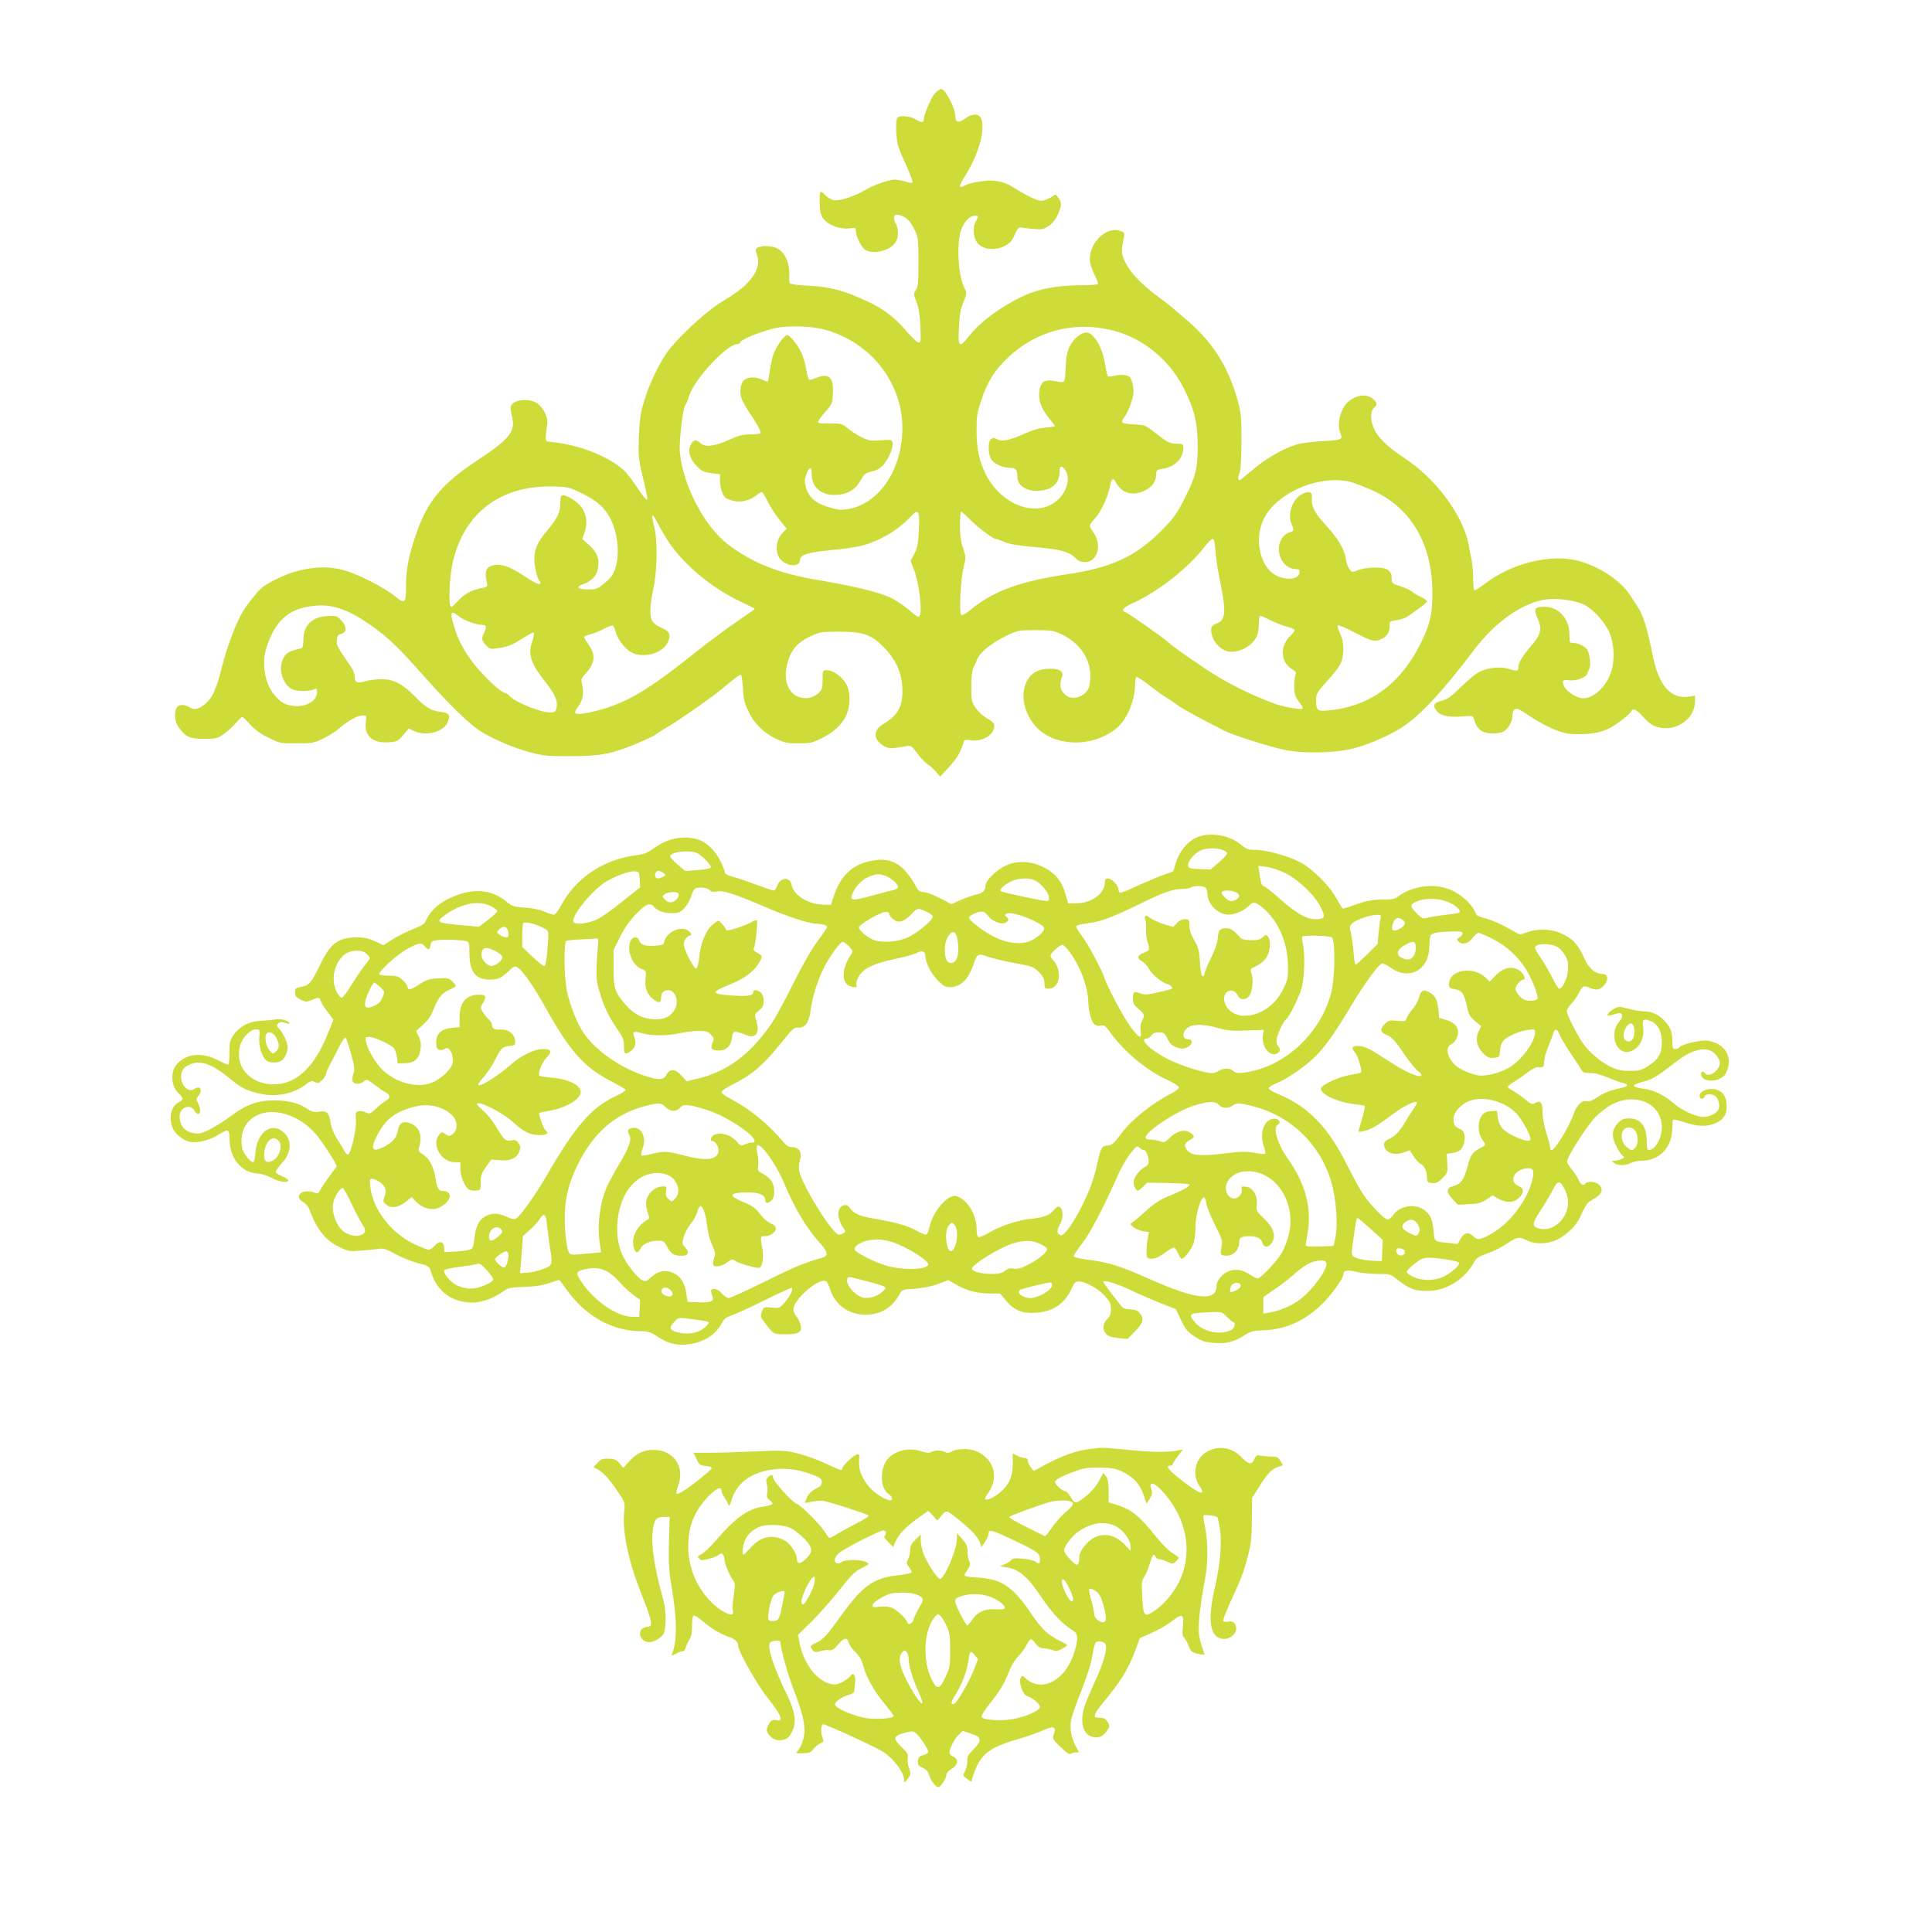
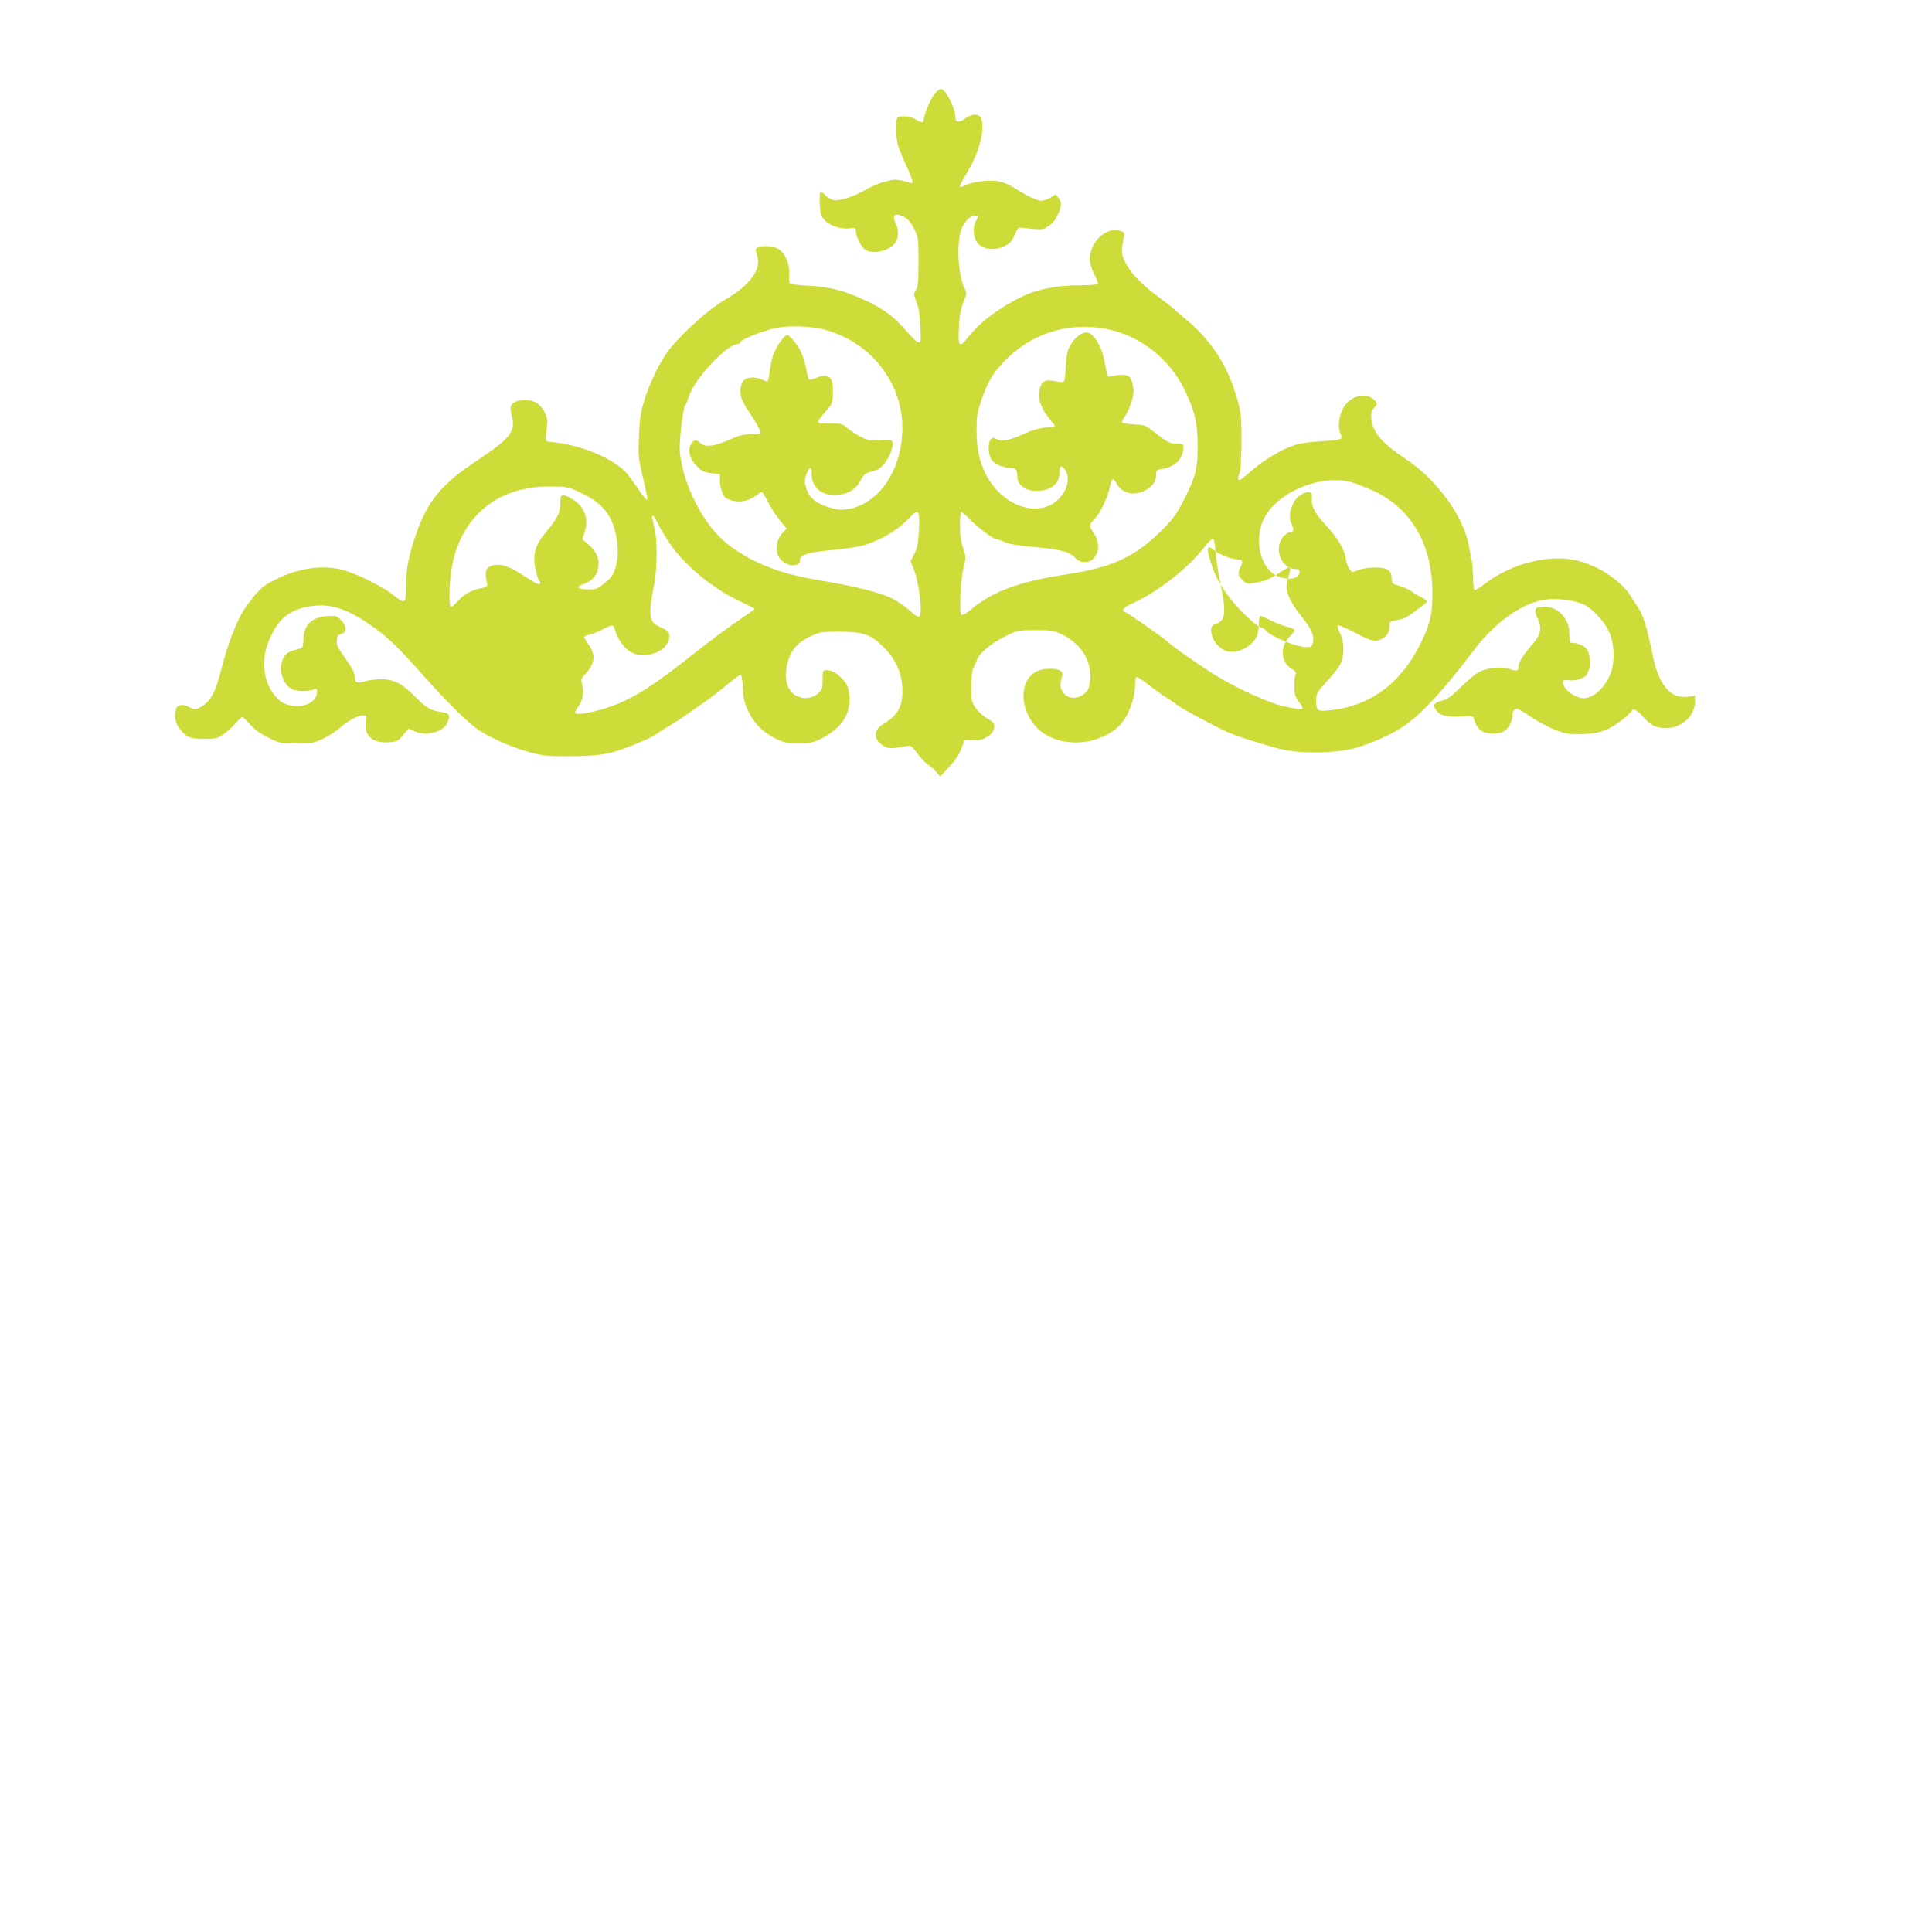
<svg xmlns="http://www.w3.org/2000/svg" version="1.0" width="1280pt" height="1280pt" viewBox="0 0 1280 1280" preserveAspectRatio="xMidYMid meet">
  <g transform="translate(0,1280) scale(0.1,-0.1)" fill="#cddc39" stroke="none">
-     <path d="M6195 12183 c-25 -28 -75 -144 -75 -176 0 -22 -18 -21 -55 3 -33 22 -109 27 -121 9 -11 -19 -8 -142 6 -184 6 -22 32 -84 57 -137 24 -54 42 -102 39 -107 -3 -5 -22 -3 -43 5 -21 7 -53 13 -71 14 -43 0 -139 -33 -202 -70 -72 -42 -167 -73 -205 -66 -18 4 -42 17 -55 31 -13 14 -28 25 -33 25 -5 0 -8 -34 -6 -79 4 -72 7 -83 34 -111 35 -37 108 -60 164 -53 38 5 41 4 41 -18 1 -36 35 -104 61 -123 51 -35 166 -8 202 48 21 32 22 88 1 127 -21 41 -12 63 22 55 46 -12 73 -37 101 -94 27 -55 28 -62 28 -217 0 -134 -3 -165 -17 -187 -16 -24 -16 -28 4 -79 15 -38 22 -86 26 -162 4 -101 3 -109 -14 -105 -9 1 -42 32 -73 68 -81 96 -154 152 -266 204 -150 71 -249 97 -388 103 -65 3 -120 10 -124 16 -4 6 -5 35 -4 64 3 67 -28 137 -73 164 -33 20 -105 25 -136 9 -16 -9 -17 -13 -4 -51 32 -92 -46 -199 -216 -297 -103 -60 -269 -208 -365 -326 -58 -72 -135 -230 -170 -351 -21 -70 -28 -120 -32 -225 -5 -122 -3 -146 21 -250 39 -168 39 -170 30 -170 -5 0 -32 35 -61 78 -28 42 -64 90 -79 106 -99 98 -305 181 -494 198 -33 3 -35 5 -34 38 1 19 5 52 9 72 10 48 -24 119 -69 148 -56 34 -158 22 -171 -21 -4 -10 -1 -35 4 -56 31 -110 -3 -155 -234 -308 -225 -149 -320 -263 -393 -469 -52 -146 -72 -243 -72 -353 0 -123 -6 -128 -77 -70 -66 53 -226 136 -324 166 -130 41 -293 23 -444 -49 -84 -40 -108 -57 -150 -106 -28 -33 -65 -81 -82 -109 -46 -72 -108 -236 -143 -375 -37 -146 -61 -200 -106 -240 -45 -39 -77 -47 -109 -26 -33 22 -72 20 -85 -3 -18 -34 -12 -95 13 -129 49 -66 73 -77 168 -77 79 0 90 3 129 30 23 16 59 48 80 72 20 24 41 43 45 43 4 0 27 -22 52 -50 30 -33 69 -62 121 -87 74 -37 79 -38 186 -38 104 0 115 2 178 32 37 17 86 49 110 71 51 46 117 82 152 82 24 0 25 -2 20 -43 -13 -91 45 -142 149 -135 57 4 63 7 98 48 l37 43 35 -16 c78 -37 196 -7 222 57 21 49 12 63 -48 70 -63 9 -96 28 -167 101 -82 84 -142 115 -222 115 -36 0 -85 -6 -111 -14 -52 -16 -67 -8 -67 35 0 14 -12 44 -27 65 -92 133 -94 137 -91 173 2 28 8 36 28 41 39 9 39 52 0 91 -29 30 -34 31 -94 27 -100 -6 -156 -62 -156 -156 0 -33 -5 -54 -12 -56 -7 -2 -32 -9 -54 -15 -50 -13 -75 -47 -82 -107 -6 -57 26 -125 71 -149 33 -17 111 -18 150 -1 14 7 17 3 17 -22 0 -58 -79 -101 -163 -88 -53 9 -76 22 -116 68 -69 79 -91 218 -52 329 62 180 155 255 332 267 113 7 218 -32 365 -137 102 -71 178 -145 334 -321 169 -191 307 -326 381 -373 82 -52 221 -112 330 -141 84 -23 117 -26 247 -26 210 0 282 12 432 72 69 28 139 60 155 72 17 13 58 39 93 59 71 42 288 194 343 241 73 62 118 96 127 96 5 0 11 -39 14 -88 3 -71 10 -99 35 -152 39 -83 101 -145 183 -184 57 -27 76 -31 150 -31 77 0 92 3 152 33 134 66 196 162 185 284 -4 43 -12 68 -32 94 -34 44 -81 74 -117 74 -28 0 -28 -1 -28 -63 0 -53 -4 -67 -23 -85 -36 -34 -79 -45 -126 -32 -73 19 -109 101 -90 200 22 107 64 160 164 207 56 26 69 28 185 28 158 0 212 -19 294 -102 77 -76 118 -164 124 -264 7 -121 -26 -187 -123 -244 -71 -41 -72 -102 -3 -145 33 -21 53 -22 149 -4 36 6 38 4 77 -48 22 -30 53 -62 68 -72 16 -10 41 -32 56 -50 l27 -31 60 65 c52 56 77 99 97 169 3 10 15 12 50 6 58 -8 126 22 144 65 16 40 9 53 -41 81 -24 13 -57 44 -74 67 -28 42 -30 49 -30 141 0 57 5 108 12 122 7 13 19 40 27 61 18 46 98 110 196 157 73 35 79 36 190 36 103 0 121 -3 171 -26 146 -69 218 -204 185 -346 -15 -65 -110 -100 -157 -57 -33 29 -41 60 -27 106 11 36 10 42 -7 54 -24 18 -106 18 -148 0 -116 -49 -130 -225 -27 -355 120 -152 394 -161 555 -19 63 54 115 182 115 280 0 26 4 49 9 52 5 3 42 -20 82 -52 41 -32 92 -69 114 -82 22 -13 56 -36 75 -51 30 -23 159 -93 311 -170 57 -29 295 -105 389 -125 134 -29 347 -24 473 9 115 31 261 97 343 157 118 86 252 233 453 498 140 185 324 312 477 331 87 10 215 -11 266 -44 57 -38 116 -105 146 -165 37 -76 43 -200 13 -281 -39 -104 -131 -179 -199 -163 -44 10 -91 44 -108 75 -20 39 -12 48 34 42 45 -6 110 18 118 44 3 10 10 26 15 36 10 18 2 90 -13 119 -11 23 -60 48 -93 48 -14 0 -25 3 -25 8 -1 4 -2 32 -3 63 -3 93 -76 169 -160 169 -72 0 -79 -11 -47 -84 27 -59 16 -105 -39 -167 -57 -65 -91 -119 -91 -144 0 -32 -6 -34 -58 -18 -57 18 -134 12 -194 -15 -25 -10 -79 -54 -126 -101 -65 -64 -92 -84 -128 -93 -54 -15 -63 -29 -40 -62 23 -36 77 -50 167 -43 74 6 78 5 84 -16 12 -43 30 -69 57 -83 31 -16 95 -18 132 -4 33 12 66 66 66 106 0 35 16 55 39 46 9 -3 48 -27 86 -53 39 -26 107 -63 150 -81 71 -28 91 -32 170 -32 120 1 186 22 269 85 37 28 70 57 73 65 9 25 35 15 75 -31 22 -25 52 -52 67 -59 124 -63 281 26 281 159 l0 36 -48 -7 c-114 -15 -192 77 -231 268 -38 188 -64 273 -101 328 -10 14 -32 48 -49 75 -61 97 -209 195 -346 230 -182 46 -435 -15 -611 -148 -34 -26 -67 -47 -73 -47 -7 0 -11 28 -11 78 -1 42 -5 97 -10 122 -6 25 -14 68 -19 97 -36 196 -215 440 -426 578 -122 80 -187 147 -209 213 -19 55 -15 102 10 123 21 17 17 35 -12 58 -43 34 -112 24 -163 -22 -52 -48 -77 -152 -49 -212 17 -37 6 -41 -125 -48 -62 -3 -137 -13 -167 -22 -86 -26 -198 -90 -279 -158 -40 -34 -80 -66 -87 -72 -21 -15 -28 2 -13 37 9 23 13 85 14 213 0 166 -2 187 -27 278 -64 226 -168 388 -350 539 -40 33 -75 64 -78 67 -3 4 -48 39 -102 79 -113 85 -177 153 -214 227 -26 55 -27 71 -8 162 6 29 3 34 -22 43 -89 34 -203 -71 -204 -186 0 -26 11 -63 29 -99 17 -33 28 -62 25 -67 -3 -4 -58 -8 -122 -8 -141 0 -275 -25 -370 -70 -150 -70 -285 -170 -362 -267 -65 -82 -74 -75 -67 56 4 82 11 124 30 169 22 55 23 62 9 88 -42 79 -56 283 -27 381 17 58 57 103 91 103 28 0 28 1 8 -39 -23 -46 -14 -116 19 -149 59 -58 197 -32 231 44 27 62 33 69 52 66 11 -1 47 -5 81 -9 57 -5 67 -3 102 21 26 18 46 44 60 76 26 60 26 81 3 110 l-18 22 -34 -21 c-19 -11 -47 -21 -61 -21 -28 0 -101 35 -184 88 -66 42 -131 54 -220 40 -38 -5 -82 -16 -97 -24 -52 -27 -51 -16 7 79 82 135 123 290 96 360 -14 36 -61 37 -108 1 -39 -29 -63 -26 -63 9 0 58 -65 187 -95 187 -8 0 -26 -12 -40 -27z m-710 -1573 c96 -31 169 -69 243 -129 143 -114 238 -293 249 -471 18 -288 -135 -541 -353 -582 -52 -9 -68 -8 -134 12 -88 26 -132 65 -150 131 -10 35 -10 52 1 83 20 58 39 58 37 1 -1 -80 62 -136 152 -134 83 1 138 33 173 99 20 37 29 45 72 56 35 8 59 22 80 47 35 41 66 117 58 145 -4 19 -11 20 -78 15 -64 -5 -79 -3 -126 20 -30 15 -71 41 -92 59 -37 31 -42 33 -118 32 -58 -1 -79 2 -79 11 0 7 21 36 47 65 45 51 48 56 51 122 7 109 -27 140 -114 103 -20 -8 -40 -13 -44 -10 -4 3 -13 35 -19 71 -7 37 -21 85 -32 108 -24 52 -76 116 -94 116 -17 0 -61 -59 -86 -115 -11 -24 -23 -76 -28 -115 -5 -40 -12 -74 -14 -77 -3 -2 -19 3 -36 11 -38 20 -90 20 -117 1 -26 -17 -36 -72 -23 -119 5 -19 29 -63 53 -98 46 -68 76 -121 76 -137 0 -5 -28 -9 -62 -9 -52 1 -78 -5 -148 -36 -101 -45 -158 -51 -192 -20 -28 26 -44 22 -63 -16 -20 -39 -3 -95 44 -141 31 -31 46 -38 94 -44 l57 -7 0 -37 c0 -55 19 -110 42 -122 63 -34 137 -27 195 17 17 13 35 24 40 24 5 0 23 -29 40 -64 17 -35 53 -89 78 -121 l47 -57 -26 -27 c-50 -52 -54 -143 -8 -184 48 -44 122 -42 122 3 0 34 53 51 204 65 77 7 170 20 206 30 121 31 243 105 325 194 50 54 59 38 53 -91 -5 -90 -10 -117 -30 -157 l-25 -47 19 -50 c39 -96 63 -304 37 -320 -6 -3 -27 9 -47 29 -21 19 -67 53 -104 77 -78 48 -233 89 -529 139 -252 43 -427 113 -587 235 -156 120 -296 388 -318 610 -6 67 20 292 36 311 6 7 17 34 25 61 33 110 251 344 320 344 9 0 18 6 21 14 7 17 110 60 209 87 95 26 269 21 370 -11z m1891 0 c197 -51 372 -194 467 -383 70 -139 91 -226 92 -377 0 -157 -12 -204 -88 -355 -55 -107 -72 -130 -157 -215 -168 -168 -327 -241 -622 -285 -314 -47 -491 -112 -640 -237 -27 -23 -52 -36 -59 -32 -16 10 -5 240 16 320 15 59 15 64 -4 122 -15 44 -21 87 -21 152 0 49 4 90 8 90 4 0 28 -21 52 -46 51 -52 158 -134 176 -134 6 0 32 -9 57 -20 33 -15 91 -25 206 -35 169 -14 228 -31 270 -76 26 -29 81 -31 111 -4 46 42 47 119 0 184 -27 39 -26 43 16 88 37 39 87 147 99 216 9 48 21 54 39 20 36 -71 111 -92 191 -53 49 24 75 61 75 108 0 27 4 30 43 36 82 13 137 68 137 141 0 23 -4 25 -42 25 -46 0 -66 10 -154 80 -53 42 -61 45 -128 48 -39 2 -75 8 -80 12 -5 5 1 20 12 35 29 37 62 128 62 172 0 20 -5 51 -12 69 -9 27 -18 34 -47 39 -20 3 -52 1 -71 -5 -19 -5 -37 -6 -41 -2 -3 4 -11 40 -18 80 -19 122 -83 221 -134 208 -37 -9 -75 -44 -99 -89 -17 -32 -24 -66 -28 -142 -6 -110 1 -103 -77 -89 -56 11 -81 -2 -93 -47 -17 -62 3 -129 56 -195 24 -30 44 -55 44 -57 0 -2 -29 -7 -65 -10 -43 -4 -90 -18 -142 -42 -92 -42 -145 -53 -178 -35 -20 11 -27 11 -40 0 -19 -16 -20 -92 0 -129 16 -32 77 -61 129 -61 36 0 46 -12 46 -56 0 -58 52 -96 129 -96 95 0 151 47 151 127 0 39 9 44 32 18 41 -47 24 -137 -37 -198 -132 -133 -376 -50 -484 163 -43 86 -61 169 -61 293 0 91 4 117 30 193 44 132 89 203 179 288 191 179 441 243 697 178z m1575 -1004 c30 -8 98 -35 151 -59 251 -117 388 -356 388 -677 0 -132 -14 -199 -65 -306 -134 -286 -339 -442 -618 -470 -80 -8 -87 -3 -87 68 0 44 4 50 78 132 50 54 83 100 90 124 19 62 15 136 -10 187 -12 24 -19 48 -15 52 4 4 51 -16 105 -44 120 -63 141 -68 186 -46 37 17 56 51 53 93 -2 22 3 25 46 31 27 4 58 14 70 23 91 62 130 93 131 101 1 6 -18 19 -40 30 -23 11 -50 27 -60 36 -11 9 -45 25 -76 35 -55 17 -58 19 -58 51 0 55 -28 73 -110 73 -41 0 -86 -7 -111 -17 -41 -16 -42 -16 -59 7 -10 13 -21 44 -24 69 -8 62 -52 135 -134 224 -72 77 -96 124 -90 179 4 40 -21 49 -68 23 -60 -32 -95 -130 -69 -192 20 -47 19 -52 -10 -59 -14 -3 -34 -17 -45 -31 -63 -80 -10 -213 85 -213 18 0 25 -5 25 -19 0 -46 -75 -60 -148 -27 -104 47 -152 215 -100 353 70 188 371 325 589 269z m-5109 -68 c96 -45 149 -88 187 -147 61 -96 82 -253 47 -358 -13 -40 -29 -62 -69 -95 -47 -40 -55 -43 -110 -43 -68 0 -86 17 -35 34 53 18 88 52 98 96 15 66 -2 114 -55 162 l-47 41 16 49 c31 94 -7 179 -101 227 -53 27 -60 22 -61 -39 0 -63 -20 -101 -101 -198 -50 -60 -71 -110 -71 -171 0 -43 19 -127 31 -140 5 -6 9 -14 9 -18 0 -18 -30 -5 -109 47 -90 60 -147 80 -197 71 -53 -10 -66 -41 -49 -112 7 -32 7 -32 -46 -43 -63 -14 -107 -39 -148 -86 -17 -19 -35 -35 -41 -35 -21 0 -14 192 11 300 76 324 317 505 664 497 92 -2 106 -5 177 -39z m591 -333 c104 -153 292 -307 480 -394 48 -22 87 -42 87 -45 0 -3 -51 -38 -112 -80 -62 -41 -196 -141 -298 -222 -296 -236 -437 -319 -622 -369 -98 -26 -158 -32 -158 -15 0 6 9 23 21 39 29 39 39 93 27 142 -10 36 -8 43 14 67 70 75 78 129 29 199 -17 24 -31 47 -31 52 0 5 19 13 43 19 23 6 64 23 90 37 27 14 53 23 57 20 5 -3 14 -23 20 -44 13 -48 61 -111 103 -133 78 -42 205 -8 240 64 24 50 15 75 -36 97 -64 28 -79 51 -78 114 0 30 9 99 21 153 25 120 27 315 5 401 -24 94 -17 103 22 28 19 -38 54 -97 76 -130z m3620 -57 c3 -46 17 -139 32 -208 40 -195 35 -250 -25 -271 -36 -13 -43 -31 -30 -80 13 -49 61 -96 106 -105 68 -13 156 32 189 97 8 15 15 53 15 84 0 30 4 55 10 55 5 0 35 -13 67 -29 32 -16 79 -35 106 -42 26 -6 50 -16 53 -21 4 -6 -8 -23 -25 -38 -72 -67 -69 -175 6 -221 26 -16 32 -25 26 -38 -4 -9 -8 -43 -8 -76 0 -59 3 -68 50 -131 5 -7 6 -16 3 -20 -8 -8 -128 14 -178 32 -173 63 -342 149 -483 246 -26 18 -80 55 -120 82 -39 27 -85 62 -102 77 -37 34 -264 193 -287 202 -33 12 -18 32 47 61 162 72 366 231 472 369 24 31 50 57 57 57 9 0 15 -25 19 -82z m-5011 -433 c30 -25 114 -55 155 -55 27 0 29 -15 7 -58 -17 -34 -11 -53 25 -86 19 -17 27 -18 86 -8 50 8 84 22 137 56 39 25 76 46 81 46 10 0 7 -15 -14 -85 -19 -65 6 -132 90 -238 71 -89 89 -132 77 -182 -5 -21 -12 -25 -41 -25 -65 0 -231 67 -269 109 -11 12 -25 21 -32 21 -7 0 -33 17 -56 38 -134 117 -227 244 -269 369 -42 127 -38 149 23 98z" />
-     <path d="M7922 7249 c-59 -29 -109 -92 -131 -163 l-18 -59 -74 -27 c-41 -15 -118 -48 -173 -73 -54 -26 -102 -44 -107 -41 -5 3 -9 13 -9 23 0 25 -45 71 -70 71 -15 0 -20 -6 -20 -27 0 -73 -89 -137 -189 -138 l-54 0 -18 62 c-20 71 -54 120 -108 156 -92 61 -201 73 -288 32 -58 -26 -133 -99 -133 -128 0 -34 -19 -55 -57 -62 -21 -4 -68 -20 -104 -36 l-66 -29 -77 40 c-42 22 -91 40 -107 40 -23 0 -34 7 -47 31 -88 160 -170 206 -312 173 -117 -26 -192 -99 -235 -229 l-20 -60 -45 1 c-106 2 -202 61 -216 133 -11 55 -75 49 -96 -10 -5 -16 -15 -29 -22 -29 -7 0 -59 18 -117 39 -57 22 -126 45 -152 52 -27 6 -50 17 -52 23 -30 110 -103 200 -181 224 -101 30 -205 8 -301 -64 -31 -23 -59 -34 -100 -39 -222 -26 -411 -152 -508 -338 -18 -33 -37 -57 -46 -57 -9 0 -38 9 -64 21 -30 13 -78 23 -129 26 -71 5 -85 10 -114 34 -106 93 -242 100 -400 20 -63 -32 -116 -85 -138 -136 -10 -26 -25 -36 -86 -60 -40 -16 -101 -46 -135 -67 l-63 -40 -56 26 c-39 18 -73 26 -113 26 -130 0 -182 -38 -252 -186 -55 -114 -73 -135 -127 -143 -33 -6 -37 -9 -37 -36 0 -25 7 -33 37 -48 34 -16 39 -17 73 -2 49 20 52 19 60 -7 4 -13 25 -46 46 -73 l38 -51 -39 -97 c-90 -222 -210 -333 -361 -331 -154 2 -255 119 -219 254 15 55 67 110 105 110 27 0 27 -1 23 -51 -6 -58 18 -134 48 -156 22 -16 68 -17 96 -2 27 14 50 73 42 107 -9 37 -33 83 -56 108 -17 19 -17 22 -3 34 13 11 23 11 46 3 38 -15 38 1 -1 17 -17 7 -45 10 -67 6 -21 -4 -65 -8 -99 -9 -74 -4 -138 -38 -177 -94 -23 -34 -27 -49 -27 -114 0 -42 -3 -78 -6 -81 -3 -3 -35 9 -70 28 -107 56 -213 44 -276 -31 -40 -48 -33 -143 13 -186 35 -33 36 -46 6 -60 -52 -24 -72 -104 -43 -173 17 -40 68 -81 113 -91 47 -10 133 11 187 45 65 42 76 40 76 -16 0 -68 18 -127 52 -168 38 -46 79 -67 137 -71 26 -2 66 -15 91 -29 45 -26 110 -35 110 -16 0 5 -17 17 -37 25 -21 9 -41 21 -45 27 -4 7 11 31 37 59 65 69 72 149 19 202 -79 79 -180 11 -192 -129 -2 -35 -9 -64 -14 -64 -20 0 -68 62 -74 96 -11 58 1 121 30 159 100 131 331 90 470 -83 47 -59 126 -184 126 -198 0 -3 -20 -31 -44 -62 -24 -32 -51 -72 -61 -90 -12 -25 -21 -32 -33 -26 -55 23 -112 10 -112 -26 0 -11 12 -26 29 -34 16 -9 34 -30 40 -48 49 -132 107 -205 197 -249 59 -29 68 -31 141 -25 43 3 96 8 118 12 35 5 51 0 116 -35 42 -23 109 -50 149 -60 71 -18 74 -19 85 -57 39 -130 140 -204 276 -204 58 0 142 30 198 71 39 28 49 30 144 33 71 2 121 10 164 25 34 11 64 21 67 21 2 0 24 -28 49 -63 127 -178 303 -276 496 -277 44 0 63 -6 105 -34 71 -46 117 -59 191 -54 108 9 195 61 236 140 15 30 29 41 71 55 29 10 128 56 221 102 92 46 170 81 174 78 9 -10 -15 -59 -50 -98 -31 -36 -34 -37 -84 -32 -50 5 -53 4 -63 -21 -14 -38 -14 -38 19 -82 57 -75 55 -74 134 -74 90 0 112 13 102 58 -3 17 -14 41 -24 54 -33 43 -33 67 4 115 60 79 163 146 190 123 6 -5 17 -27 23 -48 32 -105 123 -172 234 -172 104 0 179 46 229 137 16 29 20 30 100 35 53 4 109 15 153 31 l69 26 53 -31 c69 -39 143 -58 224 -58 l66 0 38 -46 c56 -67 110 -88 203 -81 113 8 190 62 235 165 16 35 24 42 47 42 42 0 125 -46 170 -95 35 -38 41 -51 41 -88 0 -33 -6 -49 -25 -67 -29 -28 -33 -69 -7 -98 12 -14 35 -22 80 -27 l63 -6 49 51 c54 55 62 83 32 120 -13 16 -31 23 -59 25 -22 1 -45 5 -51 9 -12 7 -132 164 -132 173 0 16 87 -10 180 -54 58 -28 149 -67 203 -88 l97 -38 35 -73 c29 -61 43 -78 90 -109 48 -31 66 -37 129 -42 84 -6 128 5 200 50 42 27 59 31 130 34 147 5 273 63 392 180 56 55 134 165 134 188 0 28 25 34 81 20 29 -8 94 -15 142 -15 87 0 88 0 139 -41 73 -57 112 -72 194 -72 121 0 242 72 305 182 21 38 32 45 94 67 39 13 96 42 128 64 64 44 83 48 127 25 48 -25 111 -29 173 -11 70 20 156 95 186 163 35 79 48 97 80 114 65 35 79 69 43 102 -20 19 -77 23 -87 7 -12 -19 -33 -10 -45 21 -7 17 -29 49 -47 72 -22 25 -33 48 -29 59 11 45 136 237 187 288 31 32 82 70 115 86 158 78 325 -2 324 -155 -1 -76 -45 -151 -89 -151 -7 0 -11 23 -11 55 0 104 -39 155 -118 155 -36 0 -49 -6 -72 -30 -39 -41 -44 -82 -19 -138 11 -26 29 -57 40 -69 l21 -21 -20 -11 c-12 -6 -31 -11 -44 -11 -22 -1 -22 -1 -4 -15 25 -19 73 -19 110 0 15 8 49 15 75 15 118 1 201 91 201 220 0 26 2 49 5 52 3 3 38 -5 77 -18 87 -29 149 -30 204 -5 53 24 74 55 74 109 0 62 -22 99 -68 113 -49 14 -112 -8 -112 -40 0 -24 25 -28 34 -6 9 24 62 19 80 -7 17 -24 21 -66 8 -84 -17 -25 -59 -44 -97 -44 -51 0 -146 45 -205 97 -53 47 -127 82 -190 90 -25 3 -52 9 -60 14 -16 8 4 19 75 38 44 11 90 41 200 127 122 95 223 108 272 35 26 -38 23 -62 -10 -98 -21 -24 -61 -31 -72 -13 -9 15 -25 12 -25 -4 0 -65 138 -58 167 7 47 103 -7 196 -125 212 -48 6 -174 -24 -187 -45 -3 -6 -15 -10 -26 -10 -16 0 -19 7 -19 49 0 65 -13 98 -58 144 -37 38 -83 57 -137 57 -16 0 -60 7 -96 17 -64 16 -67 16 -99 -3 -18 -10 -35 -25 -38 -33 -5 -14 -2 -14 65 5 33 9 41 -21 14 -50 -32 -34 -44 -87 -31 -135 19 -71 83 -92 139 -46 38 32 55 84 47 140 -8 50 4 60 52 39 47 -20 72 -67 72 -140 0 -75 -24 -115 -94 -159 -43 -26 -59 -30 -120 -30 -57 1 -82 6 -127 28 -70 36 -140 96 -181 154 -41 61 -108 192 -108 213 0 9 13 31 29 48 17 17 39 49 50 71 27 51 32 54 76 35 20 -8 44 -12 54 -9 31 9 63 51 59 77 -2 19 -10 24 -40 26 -44 4 -83 39 -111 102 -38 86 -73 127 -139 159 -73 37 -163 42 -241 14 -45 -16 -50 -16 -75 -1 -66 41 -151 81 -202 94 -30 8 -56 18 -58 22 -26 74 -112 150 -200 177 -102 33 -238 9 -321 -56 -19 -15 -41 -19 -105 -19 -64 0 -99 -7 -166 -30 -47 -16 -88 -30 -92 -30 -3 0 -23 30 -44 68 -48 87 -160 198 -243 241 -76 40 -225 81 -298 81 -44 0 -58 5 -88 31 -77 68 -217 90 -303 48z m177 -80 c17 -6 31 -16 31 -23 0 -7 -25 -33 -55 -60 l-55 -47 -72 3 c-66 3 -73 5 -76 24 -4 27 42 82 83 100 37 16 102 18 144 3z m-3484 -19 c28 -11 95 -78 95 -96 0 -7 -33 -14 -85 -18 l-85 -7 -50 43 c-28 24 -50 48 -50 54 0 29 119 45 175 24z m3901 -135 c87 -43 194 -145 234 -226 34 -66 28 -79 -35 -79 -59 0 -126 38 -230 130 -49 44 -97 83 -107 86 -19 6 -24 18 -34 88 l-7 49 54 -6 c30 -4 85 -22 125 -42z m-4278 -42 l3 -52 -112 -89 c-61 -50 -134 -102 -161 -117 -58 -31 -155 -46 -168 -24 -21 33 115 203 211 265 60 38 157 74 194 71 29 -2 30 -4 33 -54z m157 43 c18 -13 18 -14 -3 -25 -31 -16 -52 -13 -52 7 0 34 23 42 55 18z m1464 -16 c37 -10 91 -56 91 -77 0 -7 -12 -15 -27 -19 -16 -3 -76 -19 -135 -35 -154 -42 -164 -40 -133 26 22 44 65 84 111 100 48 17 51 17 93 5z m1000 -34 c42 -22 91 -83 91 -113 0 -24 -2 -25 -37 -20 -73 12 -275 56 -281 62 -12 11 13 37 58 61 52 28 126 32 169 10z m1129 -48 c7 -7 12 -26 12 -42 0 -67 72 -136 140 -136 42 0 108 29 134 59 27 29 46 27 93 -14 103 -88 164 -229 166 -382 1 -84 -2 -97 -32 -157 -52 -107 -154 -176 -258 -176 -71 0 -133 53 -133 113 0 57 64 75 88 25 16 -34 51 -37 77 -8 22 24 31 107 17 150 -11 30 -10 31 33 51 27 13 53 35 66 56 26 41 31 112 10 137 -13 16 -16 15 -36 -4 -18 -16 -33 -20 -80 -19 -36 1 -61 7 -69 17 -35 44 -61 62 -90 62 -45 0 -53 -9 -58 -66 -3 -33 -20 -81 -46 -134 -23 -46 -42 -92 -42 -102 0 -11 -5 -18 -12 -16 -9 3 -15 35 -18 94 -5 77 -10 97 -38 145 -22 39 -32 69 -32 98 0 39 -2 41 -30 41 -19 0 -38 -9 -53 -26 l-24 -25 -56 16 c-31 9 -71 27 -91 40 -40 27 -47 24 -37 -13 4 -15 6 -43 4 -62 -2 -19 2 -56 10 -82 16 -52 16 -54 -30 -73 -41 -17 -42 -35 -4 -56 16 -10 37 -33 46 -53 16 -32 96 -96 122 -96 6 0 16 -7 23 -15 14 -17 21 -14 -93 -41 -66 -15 -83 -16 -113 -5 -43 15 -48 11 -48 -36 0 -29 7 -42 37 -68 42 -36 43 -41 22 -81 -9 -19 -12 -42 -8 -66 8 -56 -10 -48 -67 30 -44 58 -152 260 -170 317 -17 52 -106 221 -146 275 -24 33 -44 64 -44 70 0 10 18 15 90 25 73 9 156 41 310 116 174 86 238 109 299 109 25 0 53 5 61 10 21 14 84 12 98 -2z m-3287 -14 c9 -12 23 -14 50 -10 44 7 116 -16 318 -103 146 -63 293 -111 340 -111 36 0 71 -11 71 -21 0 -5 -29 -48 -65 -96 -41 -56 -101 -162 -164 -288 -54 -110 -121 -232 -149 -270 -138 -195 -284 -303 -479 -351 l-73 -18 -34 37 c-45 49 -79 49 -105 0 -16 -31 -56 -30 -158 6 -166 58 -331 181 -400 299 -42 72 -81 177 -98 263 -18 97 -21 314 -3 325 6 4 47 8 92 10 45 2 90 4 101 6 17 2 20 -2 18 -27 -14 -164 -14 -240 -3 -282 33 -127 65 -198 134 -298 34 -50 41 -68 40 -107 -1 -54 9 -59 50 -27 27 22 33 50 17 93 -13 32 1 37 58 19 58 -17 171 -16 246 2 33 8 87 14 121 15 52 0 64 -4 84 -25 21 -22 22 -27 10 -56 -16 -36 -4 -49 45 -49 46 0 77 30 84 81 6 39 9 44 31 42 14 -2 42 -11 63 -20 65 -28 94 15 66 99 -11 36 -11 38 20 63 24 21 31 35 31 63 0 19 -7 44 -17 54 -19 21 -53 24 -53 4 0 -23 -36 -29 -146 -21 -133 9 -135 22 -14 70 91 36 155 80 190 133 35 52 34 62 -4 80 -20 10 -26 19 -21 30 11 26 26 172 20 183 -4 5 -16 2 -28 -6 -39 -25 -171 -68 -175 -57 -6 18 -43 62 -52 62 -5 0 -25 -13 -43 -30 -42 -37 -76 -122 -85 -215 -4 -39 -12 -70 -19 -72 -15 -5 -83 127 -83 161 0 25 19 51 42 58 10 4 10 8 0 21 -44 53 -158 9 -173 -67 -3 -16 -15 -19 -64 -22 -66 -2 -91 6 -100 36 -8 25 -41 26 -55 1 -32 -61 6 -165 71 -191 31 -13 31 -15 26 -63 -7 -59 9 -104 48 -135 38 -30 55 -28 55 6 0 33 16 52 45 52 52 0 77 -80 42 -134 -29 -43 -63 -59 -125 -59 -74 0 -140 31 -193 92 -75 84 -84 110 -84 247 l0 120 42 85 c28 57 62 106 106 152 66 68 93 80 118 51 23 -28 67 -44 120 -44 46 0 55 4 83 34 18 18 38 53 45 77 7 24 18 47 25 51 21 14 83 8 97 -8z m3483 -14 c14 -5 26 -16 26 -24 0 -17 -30 -36 -55 -36 -21 0 -68 47 -60 60 8 13 56 13 89 0z m-3689 -10 c10 -16 -14 -49 -41 -56 -19 -5 -32 -1 -47 15 -22 22 -22 22 -3 37 22 16 82 19 91 4z m5114 -63 c45 -22 71 -50 59 -63 -4 -3 -44 -10 -90 -15 -46 -5 -99 -13 -118 -19 -32 -9 -37 -7 -72 27 -43 42 -47 58 -17 74 62 33 168 31 238 -4z m-6359 -19 c25 -13 45 -28 45 -34 0 -7 -28 -32 -61 -58 l-61 -46 -132 12 c-143 13 -154 20 -98 61 106 80 226 105 307 65z m2888 -38 c23 -10 42 -26 42 -34 0 -22 -97 -103 -160 -134 -63 -31 -167 -41 -225 -22 -42 14 -105 65 -105 86 0 16 125 91 166 100 26 5 32 2 36 -14 3 -11 17 -28 32 -37 33 -22 68 -10 117 41 38 39 40 40 97 14z m406 -25 c23 -34 77 -59 110 -51 26 6 35 29 16 41 -19 12 -10 25 18 25 59 0 218 -67 229 -97 9 -23 -59 -80 -111 -94 -63 -17 -141 -5 -221 35 -68 34 -165 108 -165 126 0 14 52 39 81 40 18 0 32 -9 43 -25z m2602 -22 c-4 -16 -9 -59 -13 -97 l-6 -70 -68 -68 c-38 -37 -72 -68 -77 -68 -5 0 -12 39 -15 88 -4 48 -12 104 -18 126 -9 33 -8 41 8 57 23 23 117 57 162 58 31 1 33 -1 27 -26z m148 -8 c24 -18 15 -40 -24 -60 -38 -20 -54 -11 -45 24 13 50 35 62 69 36z m-5704 -48 c50 -25 48 -13 35 -169 -5 -60 -12 -88 -20 -88 -7 0 -43 28 -79 63 l-66 63 0 75 c0 42 3 79 7 83 11 11 72 -2 123 -27z m-222 -34 c3 -27 0 -33 -15 -33 -10 0 -29 7 -41 16 -22 15 -23 17 -6 35 27 30 58 21 62 -18z m2980 -88 c5 -72 -13 -115 -48 -115 -26 0 -40 29 -40 84 0 51 11 86 36 110 28 28 47 -1 52 -79z m3342 80 c0 -8 -9 -19 -21 -25 -16 -9 -18 -14 -8 -26 22 -27 66 -17 95 21 14 19 32 35 39 35 7 0 49 -18 93 -40 93 -47 172 -119 226 -208 40 -67 79 -169 72 -189 -3 -8 -22 -13 -46 -13 -33 0 -48 6 -71 29 -16 16 -29 39 -29 50 0 20 35 61 53 61 21 0 -1 46 -30 63 -49 28 -105 16 -154 -36 l-40 -40 -27 26 c-84 80 -242 52 -242 -44 0 -23 5 -27 40 -33 46 -7 61 -30 80 -118 9 -48 18 -63 52 -92 l41 -35 -17 -36 c-23 -48 -12 -101 30 -143 28 -28 39 -33 71 -30 37 3 38 4 41 48 2 28 11 53 24 67 26 28 105 62 163 70 43 5 45 4 45 -18 -1 -64 -92 -187 -175 -234 -61 -35 -151 -57 -199 -50 -53 9 -125 40 -154 68 -55 51 -69 120 -28 138 26 12 46 48 46 83 0 35 -30 65 -80 79 l-45 13 -5 54 c-7 67 -21 95 -61 116 -41 21 -53 14 -68 -35 -6 -23 -25 -56 -41 -75 -16 -18 -34 -44 -39 -59 -9 -24 -13 -25 -65 -20 -49 5 -57 3 -80 -20 -35 -35 -33 -55 7 -72 39 -16 58 -37 127 -138 29 -43 67 -89 84 -102 17 -13 27 -27 23 -31 -16 -16 -109 25 -216 96 -135 88 -160 100 -206 100 -39 0 -44 -13 -17 -44 18 -21 49 -123 39 -132 -2 -3 -33 -9 -68 -15 -71 -11 -187 -62 -196 -87 -14 -36 103 -94 217 -107 36 -4 68 -9 71 -11 5 -3 -7 -56 -38 -158 -5 -16 -2 -17 28 -11 50 11 94 36 184 104 77 59 159 101 172 88 3 -4 -5 -21 -19 -39 -13 -18 -36 -54 -51 -80 -39 -68 -77 -109 -114 -124 -24 -10 -33 -21 -33 -38 0 -50 62 -75 128 -52 l42 15 25 -39 c14 -22 34 -44 45 -50 27 -14 44 -48 44 -90 1 -32 4 -35 34 -38 26 -3 39 3 68 32 35 35 36 38 33 98 l-4 63 37 6 c47 7 65 23 77 64 13 48 3 85 -28 96 -32 13 -41 26 -41 66 0 43 48 97 105 119 93 35 229 0 310 -81 36 -37 95 -142 95 -171 0 -22 -46 -13 -120 24 -64 32 -89 63 -97 121 l-6 42 -40 -3 c-30 -2 -45 -10 -60 -30 -28 -38 -27 -116 2 -156 11 -17 21 -33 21 -36 0 -3 -18 -15 -40 -26 -44 -22 -61 -49 -79 -125 -19 -75 -45 -112 -89 -122 -51 -12 -53 -40 -8 -88 l35 -37 74 4 c60 3 82 8 115 31 l41 27 33 -19 c56 -33 109 -31 143 4 32 31 32 63 1 75 -38 14 -51 46 -31 76 27 42 109 60 122 28 9 -25 -15 -112 -49 -174 -67 -121 -150 -205 -255 -259 -52 -26 -68 -26 -93 -1 -30 30 -58 25 -82 -16 l-21 -36 -61 7 c-95 10 -93 8 -98 79 -7 78 -23 114 -67 143 -61 41 -157 24 -200 -36 -12 -17 -29 -31 -37 -31 -19 0 -100 81 -152 152 -23 32 -75 124 -115 205 -123 251 -261 394 -456 473 -36 15 -66 33 -66 40 0 7 23 21 50 32 73 29 205 121 267 186 68 72 122 149 232 332 87 145 176 267 201 276 7 3 33 -9 58 -27 127 -89 257 -15 257 146 0 38 5 67 13 73 15 13 54 19 140 21 53 1 67 -2 67 -14z m-864 -27 c22 -36 18 -268 -6 -364 -61 -237 -255 -443 -482 -509 -96 -28 -150 -31 -168 -10 -16 19 -70 19 -96 0 -10 -8 -31 -15 -45 -15 -45 0 -200 48 -284 89 -119 59 -205 141 -147 141 9 0 23 9 30 20 9 14 23 20 50 20 34 0 39 -4 57 -42 16 -34 30 -46 61 -57 34 -12 44 -12 70 0 37 18 40 54 4 54 -37 0 -40 46 -4 74 35 28 106 28 204 0 63 -18 94 -20 189 -16 l113 4 -5 -34 c-12 -73 45 -148 94 -123 22 12 24 28 5 53 -9 12 -11 28 -6 50 8 37 45 113 59 122 21 12 90 153 106 214 18 71 22 223 7 288 -5 23 -7 44 -4 48 11 11 191 5 198 -7z m-5733 -24 c14 -4 17 -17 17 -74 0 -128 39 -180 135 -180 55 0 77 10 127 58 35 33 38 34 60 20 34 -23 103 -122 179 -258 163 -293 256 -398 431 -490 54 -28 100 -55 103 -60 3 -5 -27 -24 -67 -43 -160 -74 -267 -198 -459 -530 -73 -126 -169 -261 -200 -280 -12 -7 -29 -4 -61 11 -55 27 -103 28 -145 2 -42 -25 -61 -65 -70 -146 -8 -63 -10 -68 -37 -75 -16 -5 -58 -9 -95 -11 l-66 -3 -3 33 c-4 40 -32 43 -64 7 -12 -14 -29 -25 -38 -25 -9 0 -54 18 -100 40 -150 73 -269 228 -286 373 -6 50 -5 57 11 57 27 0 72 -31 84 -58 9 -18 8 -33 -1 -59 -12 -33 -11 -36 12 -55 32 -26 81 -18 130 21 l38 30 23 -25 c47 -51 113 -68 162 -43 81 42 91 109 17 109 -25 0 -36 22 -45 85 -10 72 -41 131 -82 156 -28 17 -33 26 -28 43 25 78 8 133 -50 161 -50 23 -80 8 -89 -44 -7 -48 -35 -80 -94 -110 -75 -38 -90 -15 -46 71 56 110 115 158 238 193 101 29 205 6 266 -59 33 -36 33 -91 1 -118 -22 -17 -25 -18 -49 -2 -24 16 -26 16 -44 -6 -51 -63 16 -180 103 -180 l39 0 0 -45 c0 -46 26 -111 54 -134 8 -7 30 -11 48 -9 33 3 33 3 33 56 0 44 6 60 35 101 l35 49 56 -5 c67 -7 110 12 129 56 10 26 10 35 -4 56 -14 22 -22 25 -49 20 -38 -7 -46 0 -101 92 -20 34 -57 80 -81 101 -25 22 -45 42 -45 46 0 31 167 -52 242 -121 69 -63 110 -83 172 -83 48 0 64 11 42 29 -15 12 -50 110 -43 117 2 3 33 9 68 15 76 11 164 53 192 91 17 22 18 32 10 51 -17 38 -96 70 -184 77 -43 3 -81 9 -85 13 -13 13 17 90 47 120 39 39 32 57 -23 57 -58 0 -150 -45 -218 -107 -64 -58 -179 -133 -205 -133 -13 0 -6 13 28 53 26 28 63 85 82 124 36 73 42 78 105 85 21 3 25 8 23 33 -3 43 -46 77 -92 74 -43 -3 -61 6 -61 30 0 10 -10 26 -21 37 -12 10 -30 32 -40 48 -18 29 -18 31 2 63 25 40 18 53 -26 53 -86 0 -130 -50 -130 -150 l0 -65 -52 -5 c-70 -7 -103 -38 -103 -96 0 -34 4 -44 20 -49 12 -4 28 -1 37 6 23 20 53 -22 53 -72 0 -32 -8 -48 -40 -83 -23 -25 -63 -54 -92 -66 -98 -42 -235 -9 -331 79 -46 43 -100 133 -112 189 -6 30 -5 32 22 32 33 0 142 -50 162 -74 8 -10 17 -36 21 -59 l5 -42 47 1 c62 0 95 29 104 91 5 32 2 55 -11 84 l-18 39 45 40 c31 27 53 58 68 97 33 83 57 113 107 135 23 10 43 22 43 27 0 4 -11 18 -24 30 -22 21 -33 23 -94 19 -60 -3 -77 -9 -126 -41 -55 -36 -76 -40 -76 -13 0 7 -14 25 -31 42 -26 25 -38 29 -90 30 -32 0 -62 4 -65 7 -14 14 119 136 186 171 79 42 90 43 115 16 24 -27 33 -25 37 8 3 23 9 28 43 33 40 7 164 2 198 -7z m2532 -34 c25 -26 27 -34 17 -48 -55 -79 -69 -165 -32 -202 21 -21 77 -29 65 -9 -4 5 -1 25 6 42 25 64 92 100 246 133 63 13 128 31 145 40 35 18 58 12 58 -14 0 -45 35 -118 80 -164 39 -41 52 -48 84 -48 70 0 122 51 156 151 25 72 29 74 96 50 33 -11 113 -30 179 -42 113 -21 122 -24 158 -59 29 -30 37 -45 37 -74 0 -33 2 -36 28 -36 52 0 81 60 62 129 -5 21 -19 46 -30 56 -11 10 -20 25 -20 34 0 16 61 71 79 71 17 0 80 -85 110 -151 36 -76 61 -168 61 -224 1 -56 18 -126 37 -148 12 -12 25 -16 44 -12 25 6 32 0 70 -52 93 -127 238 -246 375 -309 44 -20 74 -40 74 -49 0 -8 -24 -27 -52 -41 -125 -63 -263 -174 -329 -264 -49 -67 -64 -80 -99 -80 -26 0 -38 -20 -54 -91 -28 -128 -48 -185 -100 -293 -59 -123 -128 -219 -150 -210 -24 9 -26 33 -6 67 24 38 26 99 5 117 -13 11 -20 8 -43 -17 -31 -36 -68 -50 -155 -58 -83 -9 -202 -48 -273 -91 -32 -19 -64 -32 -71 -30 -8 4 -13 24 -13 58 0 93 -66 197 -136 214 -53 13 -153 -101 -175 -201 -7 -34 -17 -55 -26 -55 -7 0 -37 13 -66 29 -53 30 -126 51 -275 77 -90 15 -133 33 -154 62 -20 28 -36 34 -57 23 -39 -21 -34 -90 11 -154 11 -14 10 -19 -2 -27 -8 -5 -23 -10 -32 -10 -41 0 -246 329 -263 424 -4 19 -2 51 5 71 16 48 -6 85 -51 85 -22 0 -38 9 -57 32 -103 123 -229 225 -354 289 -32 16 -58 36 -58 44 0 8 36 32 83 55 115 56 197 127 304 260 82 103 95 115 120 112 45 -4 73 33 83 110 10 86 45 199 87 283 39 79 109 175 127 175 7 0 25 -14 41 -30z m3755 -10 c0 -52 -30 -85 -68 -75 -65 16 -68 58 -7 92 60 34 75 31 75 -17z m939 6 c14 -8 37 -33 50 -56 19 -34 23 -52 19 -99 -4 -55 -36 -121 -59 -121 -5 0 -25 33 -45 73 -20 39 -54 98 -75 129 -22 32 -39 62 -39 68 0 31 94 34 149 6z m-7038 -26 c22 -12 43 -28 46 -37 8 -21 -40 -63 -72 -63 -26 0 -65 42 -65 71 0 53 26 61 91 29z m-851 -20 c11 -11 20 -23 20 -27 0 -5 -18 -30 -40 -58 -22 -27 -60 -85 -86 -127 -26 -43 -53 -78 -60 -78 -8 0 -23 18 -34 40 -39 77 -17 187 49 243 42 35 120 38 151 7z m88 -219 c29 -27 31 -33 21 -58 -15 -39 -29 -54 -67 -70 -50 -21 -64 -5 -47 50 13 43 46 107 55 107 3 0 20 -13 38 -29z m8310 -283 c4 -45 -12 -78 -38 -78 -28 0 -42 32 -29 67 24 65 62 71 67 11z m-495 -34 c6 -16 36 -67 67 -114 31 -47 65 -97 74 -113 14 -23 23 -27 59 -26 27 2 68 -9 117 -29 41 -17 87 -34 103 -37 15 -3 27 -10 27 -15 0 -5 -12 -12 -27 -15 -83 -18 -121 -32 -166 -62 -34 -23 -58 -32 -73 -29 -33 9 -70 -27 -89 -87 -10 -28 -42 -94 -72 -144 -53 -88 -83 -115 -83 -75 0 9 -11 52 -25 95 -15 47 -25 101 -25 138 0 65 -15 83 -52 60 -16 -10 -26 -6 -66 27 -26 22 -62 47 -79 56 -18 9 -33 21 -33 25 0 5 17 19 38 32 20 12 60 40 89 61 28 22 60 39 70 38 37 -4 43 0 43 33 1 17 7 48 14 67 8 19 21 53 29 75 9 22 18 48 21 58 8 26 28 16 39 -19z m-8509 -9 c28 -43 30 -78 6 -100 -22 -20 -22 -20 -46 8 -23 27 -34 94 -17 110 14 15 41 6 57 -18z m503 -120 c22 -83 24 -103 14 -130 -6 -18 -9 -40 -5 -49 8 -21 52 -21 76 0 16 16 21 14 70 -23 29 -22 63 -46 76 -52 28 -15 28 -37 1 -52 -12 -6 -42 -29 -66 -52 -39 -36 -46 -39 -67 -28 -13 7 -34 11 -47 9 -23 -3 -24 -6 -21 -62 4 -64 -35 -226 -54 -226 -6 0 -18 15 -27 33 -10 17 -31 53 -48 78 -17 26 -33 68 -38 97 -11 71 -25 85 -77 77 -35 -5 -48 -2 -79 20 -54 36 -127 55 -216 55 -110 0 -186 -27 -284 -100 -88 -66 -187 -120 -219 -120 -80 0 -126 42 -126 114 0 61 73 87 100 35 6 -10 15 -19 21 -19 19 0 20 29 4 65 -16 33 -16 37 -1 54 32 36 13 74 -25 47 -54 -37 -114 58 -79 125 15 27 63 49 107 49 53 -1 112 -30 196 -98 88 -72 112 -84 204 -107 109 -26 226 -3 309 60 31 24 39 26 60 16 21 -9 28 -8 49 14 14 13 25 31 25 39 0 9 13 40 30 70 16 30 43 83 60 117 20 39 35 58 41 52 5 -5 21 -54 36 -108z m5748 -335 c21 -24 63 -26 91 -5 26 19 47 19 138 -5 269 -69 474 -284 530 -558 22 -106 28 -239 14 -307 l-13 -60 -92 -3 c-71 -2 -93 0 -92 10 0 7 6 45 13 84 28 160 -16 325 -133 489 -67 95 -99 204 -66 223 27 15 7 44 -28 40 -64 -6 -94 -96 -63 -186 8 -23 12 -44 7 -46 -4 -3 -37 0 -74 7 -53 9 -90 8 -179 -3 -156 -20 -225 -17 -254 11 -32 30 -30 55 6 74 37 19 38 30 5 51 -37 24 -90 11 -134 -33 -33 -33 -38 -35 -66 -24 -17 6 -46 11 -63 11 -21 0 -32 5 -32 14 0 39 203 174 315 209 100 32 146 34 170 7z m-3665 -15 c29 -31 70 -32 96 -4 16 18 26 20 67 15 27 -4 86 -21 132 -37 159 -58 358 -209 275 -209 -10 0 -31 -5 -46 -12 -24 -11 -29 -10 -48 14 -40 49 -112 71 -157 48 -19 -11 -27 -40 -10 -40 19 0 41 -32 41 -60 0 -64 -74 -76 -229 -35 -111 29 -133 30 -212 10 -33 -9 -64 -13 -69 -10 -4 3 -1 23 7 44 30 77 -10 152 -72 137 -27 -7 -30 -17 -15 -47 16 -30 -3 -84 -67 -190 -31 -52 -67 -118 -80 -146 -49 -112 -68 -260 -49 -384 l8 -56 -73 -7 c-146 -13 -132 -15 -148 29 -7 22 -16 93 -19 158 -6 147 19 264 82 394 105 215 246 340 443 393 93 25 115 25 143 -5z m6424 -157 c21 -29 20 -92 0 -112 -19 -20 -24 -20 -50 -1 -57 39 -52 135 7 135 17 0 34 -8 43 -22z m-8990 -64 c32 -31 10 -108 -37 -133 -37 -20 -57 -8 -57 33 0 86 52 142 94 100z m3282 -150 c24 -39 55 -97 68 -130 69 -167 150 -303 238 -399 53 -59 58 -85 18 -97 -122 -34 -188 -62 -381 -158 -122 -60 -230 -110 -241 -110 -11 0 -31 14 -45 30 -15 18 -34 30 -49 30 -26 0 -29 -7 -15 -44 15 -37 -6 -47 -90 -44 l-74 3 -8 54 c-9 68 -37 114 -81 135 -57 27 -108 17 -158 -31 -24 -23 -31 -25 -52 -15 -33 15 -103 104 -133 169 -63 137 -36 350 58 457 66 75 154 102 238 73 68 -24 99 -114 53 -159 -21 -21 -22 -22 -43 -2 -16 14 -20 26 -16 51 5 30 3 33 -19 33 -60 0 -114 -55 -114 -116 0 -15 6 -43 13 -62 11 -31 10 -36 -8 -46 -65 -37 -104 -115 -87 -178 11 -42 27 -46 46 -9 17 32 62 51 123 51 28 0 36 -6 53 -40 24 -46 45 -60 95 -60 45 0 56 22 25 55 -21 23 -22 27 -10 71 7 25 28 64 46 86 19 22 38 57 44 79 6 21 15 39 21 39 16 0 36 -60 44 -133 4 -38 18 -93 32 -124 23 -50 25 -60 14 -89 -7 -19 -9 -38 -6 -44 11 -18 58 -10 91 15 32 25 35 25 59 9 23 -15 121 -43 152 -44 23 0 35 65 24 126 -15 81 -15 84 17 84 36 0 72 26 72 51 0 13 -12 25 -34 34 -19 8 -47 32 -63 52 -37 50 -55 63 -127 93 -96 41 -82 60 44 60 72 0 110 -18 110 -51 0 -23 17 -25 42 -2 22 20 24 82 3 123 -9 17 -34 39 -56 51 -38 19 -41 23 -36 54 3 18 1 52 -4 76 -6 23 -7 49 -4 57 8 22 57 -28 111 -114z m2453 86 c14 0 31 -41 31 -75 0 -17 -9 -29 -30 -40 -34 -18 -70 -69 -70 -101 0 -11 6 -29 14 -40 14 -18 15 -18 46 11 l32 30 136 -3 c75 -2 139 -6 142 -8 9 -10 -41 -39 -126 -74 -67 -27 -103 -50 -159 -100 -39 -36 -80 -70 -91 -77 -18 -12 -18 -13 5 -33 13 -11 41 -23 63 -27 l40 -6 -8 -41 c-4 -23 -8 -61 -8 -86 -1 -36 3 -45 17 -48 31 -6 63 6 112 43 25 20 51 33 56 29 6 -4 17 -22 25 -40 8 -19 18 -34 23 -34 18 0 70 70 80 107 6 21 11 65 11 98 0 88 38 214 59 201 5 -3 11 -23 15 -45 3 -21 29 -83 56 -137 40 -78 50 -106 45 -129 -12 -63 -11 -70 14 -73 57 -9 101 31 101 91 0 28 16 37 65 37 51 0 82 -15 89 -45 9 -34 44 -31 65 6 25 45 7 97 -54 155 -51 49 -53 52 -48 95 6 59 -27 113 -74 117 -28 3 -31 1 -26 -18 3 -12 -2 -29 -12 -40 -58 -64 -128 35 -74 104 30 38 71 56 129 56 154 0 280 -148 280 -331 0 -73 -31 -173 -71 -230 -42 -59 -130 -149 -146 -149 -8 0 -30 11 -51 25 -48 32 -92 40 -136 25 -44 -14 -86 -63 -86 -99 0 -105 -134 -92 -430 39 -207 92 -281 116 -414 133 -55 6 -101 17 -103 23 -2 5 22 41 52 80 54 66 144 238 241 457 21 48 58 113 82 143 40 52 45 55 61 40 10 -9 23 -16 30 -16z m2788 -260 c28 -57 29 -112 2 -167 -35 -71 -108 -110 -174 -92 -48 14 -46 32 19 131 30 46 64 105 77 131 29 58 46 58 76 -3z m-8038 -95 c27 -58 59 -118 70 -134 27 -38 26 -59 -3 -72 -31 -15 -87 -4 -120 22 -52 41 -83 135 -66 199 10 39 45 90 61 90 4 0 31 -47 58 -105z m1295 -142 c4 -38 12 -99 18 -138 20 -127 21 -127 -42 -152 -30 -12 -77 -23 -105 -25 l-50 -3 3 30 c1 17 6 72 10 123 l7 93 47 42 c25 23 54 54 63 70 29 46 43 34 49 -40z m5457 -25 l80 -73 -3 -70 -3 -70 -60 2 c-33 1 -78 8 -100 16 -46 16 -45 12 -25 152 14 102 17 115 25 115 4 0 42 -33 86 -72z m301 45 c24 -27 30 -57 15 -77 -12 -17 -15 -17 -60 5 -52 26 -60 49 -25 73 29 21 51 20 70 -1z m-3058 -19 c31 -31 15 -160 -21 -172 -34 -11 -49 134 -18 168 22 24 20 24 39 4z m-3003 -30 c11 -14 9 -20 -19 -45 -41 -37 -62 -37 -62 -2 0 51 52 82 81 47z m2663 -113 c89 -44 166 -98 166 -118 0 -35 -163 -41 -275 -9 -81 23 -209 88 -213 108 -4 21 38 49 86 59 75 16 150 3 236 -40z m902 20 c23 -10 45 -24 49 -31 11 -18 -40 -65 -116 -105 -54 -28 -76 -35 -102 -30 -24 5 -39 1 -59 -14 -20 -16 -41 -21 -85 -21 -72 0 -133 16 -133 35 0 27 179 137 268 166 73 23 127 23 178 0z m2413 -40 c21 -14 5 -43 -21 -39 -29 4 -39 48 -11 48 10 0 24 -4 32 -9z m-5934 -21 c11 -18 -6 -91 -23 -97 -14 -6 -62 37 -62 57 0 8 59 50 72 50 4 0 10 -5 13 -10z m6209 -43 c49 -7 91 -17 93 -23 5 -16 -46 -63 -99 -90 -62 -31 -144 -32 -205 -3 -24 11 -43 27 -43 33 0 7 24 31 53 54 58 45 66 46 201 29z m-787 -23 c14 -37 -88 -178 -175 -244 -55 -41 -136 -76 -202 -86 l-40 -7 0 55 0 54 70 49 c39 26 92 66 118 89 89 79 133 103 195 105 17 1 30 -5 34 -15z m-5560 -51 c24 -27 42 -54 41 -62 -2 -8 -30 -26 -63 -39 -68 -27 -119 -26 -181 4 -39 19 -88 78 -81 98 2 6 48 16 102 23 54 7 103 14 109 17 23 9 30 5 73 -41z m790 -4 c24 -12 62 -43 85 -71 24 -27 64 -65 91 -85 l48 -35 -3 -57 -3 -56 -47 1 c-101 1 -252 105 -336 232 -39 58 -37 69 20 82 58 14 100 11 145 -11z m1716 -65 c55 -14 110 -30 121 -36 19 -10 19 -12 -12 -39 -34 -30 -87 -45 -127 -35 -54 14 -119 95 -100 126 8 13 1 14 118 -16z m1237 -28 c0 -33 -90 -86 -146 -86 -49 0 -94 37 -65 54 16 10 196 54 204 49 4 -2 7 -10 7 -17z m1250 -5 c0 -15 -41 -41 -66 -41 -9 0 -3 37 8 48 20 20 58 15 58 -7z m-3776 -30 c10 -11 15 -25 11 -30 -16 -27 -83 3 -72 33 9 22 40 20 61 -3z m3685 -176 c19 -19 38 -35 42 -35 18 0 8 -40 -11 -50 -71 -38 -185 -16 -240 46 -45 52 -41 62 33 67 148 8 139 9 176 -28z m-3534 -16 c112 -16 111 -15 89 -40 -42 -46 -110 -64 -185 -48 -62 13 -70 31 -33 70 32 33 25 32 129 18z" />
-     <path d="M7220 3200 c-90 -12 -169 -39 -273 -93 l-99 -52 -19 24 c-10 13 -19 32 -19 42 0 12 -7 19 -20 19 -12 0 -34 7 -50 15 l-30 16 0 -66 c0 -77 -18 -127 -63 -173 -37 -39 -103 -76 -118 -66 -6 3 0 18 14 37 76 101 49 220 -64 278 -46 23 -128 25 -170 4 -21 -12 -34 -13 -48 -5 -25 13 -67 13 -91 0 -14 -8 -33 -6 -70 6 -91 30 -198 -5 -235 -76 -37 -72 -27 -175 21 -207 25 -16 33 -43 12 -43 -27 0 -99 44 -133 82 -52 57 -78 119 -73 179 3 45 1 48 -17 42 -24 -7 -95 -76 -95 -92 0 -17 -11 -14 -112 34 -52 24 -134 54 -184 66 -83 20 -102 21 -284 13 -107 -5 -242 -9 -300 -9 l-105 0 20 -42 c18 -38 23 -42 60 -45 22 -2 40 -8 40 -15 0 -11 -129 -115 -192 -154 -19 -12 -37 -18 -40 -15 -4 4 1 29 11 57 45 123 -32 232 -163 233 -67 0 -111 -20 -164 -78 l-38 -41 -24 29 c-19 25 -32 30 -71 32 -42 1 -52 -2 -75 -27 l-27 -29 26 -14 c38 -20 83 -69 137 -151 47 -70 47 -70 40 -135 -13 -132 30 -331 119 -552 31 -76 57 -152 58 -170 3 -28 0 -33 -22 -36 -34 -5 -50 -20 -50 -47 0 -27 29 -55 59 -55 30 0 77 25 95 52 21 30 21 155 1 228 -60 215 -82 360 -70 460 8 72 23 90 74 90 l38 0 -5 -167 c-3 -141 -1 -189 18 -298 36 -217 37 -352 4 -439 -7 -17 -5 -17 24 -2 17 9 37 16 45 16 8 0 18 12 21 26 4 14 15 38 24 52 12 18 17 47 17 91 0 38 4 66 11 68 6 2 36 -17 65 -42 53 -46 120 -85 169 -100 34 -10 60 -34 60 -55 0 -40 123 -258 200 -354 83 -104 104 -154 57 -143 -26 7 -40 0 -56 -30 -17 -33 -14 -51 14 -78 28 -29 79 -33 112 -10 12 8 29 35 38 59 21 54 10 120 -36 217 -96 198 -139 330 -117 356 11 14 68 18 68 6 1 -42 48 -212 84 -306 55 -143 76 -220 76 -281 0 -48 -20 -108 -46 -137 -13 -15 -10 -16 35 -15 41 1 53 5 71 29 13 16 33 33 46 37 21 8 22 13 14 35 -14 37 -12 85 3 91 10 4 294 -125 386 -175 71 -39 151 -141 151 -193 0 -22 1 -22 23 6 22 28 23 31 10 70 -8 22 -12 53 -9 69 5 23 -2 35 -40 71 -60 58 -56 75 18 95 54 14 58 14 79 -5 27 -23 79 -103 79 -121 0 -7 -15 -16 -32 -21 -27 -7 -34 -14 -36 -38 -3 -25 2 -32 31 -46 23 -11 37 -26 41 -44 10 -37 44 -84 62 -84 17 0 54 57 54 83 0 10 16 27 35 38 43 26 48 63 10 81 -14 6 -25 18 -25 27 1 27 36 95 63 119 l25 24 56 -18 c71 -22 74 -46 14 -106 -34 -34 -42 -48 -39 -74 1 -18 -5 -47 -14 -65 -17 -31 -17 -32 12 -55 15 -12 29 -19 30 -16 13 60 42 124 71 159 44 52 103 82 237 121 55 16 128 41 163 57 73 33 91 27 74 -24 -11 -30 -9 -34 45 -86 38 -37 60 -52 67 -45 5 5 20 10 33 10 l22 0 -24 45 c-31 60 -40 123 -26 182 7 26 36 108 66 183 29 74 59 164 66 200 24 127 23 125 54 125 16 0 33 -8 39 -17 16 -26 -14 -131 -74 -258 -26 -58 -56 -127 -64 -153 -38 -116 -6 -207 74 -207 30 0 44 6 64 31 30 36 32 46 10 77 -11 16 -25 22 -50 22 -32 0 -35 2 -28 23 3 12 23 41 43 65 124 149 173 226 221 353 l32 86 76 34 c42 18 94 47 118 65 65 50 83 58 90 39 4 -9 4 -40 0 -69 -4 -40 -2 -57 9 -66 7 -6 21 -31 30 -54 15 -38 21 -44 61 -53 24 -6 44 -7 44 -4 -1 3 -9 31 -20 61 -29 84 -24 176 24 440 20 108 20 240 1 336 -9 41 -14 78 -11 83 5 8 82 -1 92 -11 2 -3 9 -34 15 -69 16 -94 4 -239 -31 -391 -52 -221 -35 -339 52 -346 45 -4 88 29 88 68 0 35 -22 54 -54 46 -14 -3 -28 -1 -31 4 -4 6 16 59 43 118 75 162 89 198 118 307 23 85 27 122 28 245 l1 145 44 70 c56 90 86 122 128 136 l33 11 -17 29 c-15 25 -24 29 -59 29 -23 0 -55 3 -71 6 -24 5 -31 2 -41 -20 -19 -43 -37 -41 -84 7 -67 70 -158 84 -236 36 -74 -44 -96 -149 -46 -222 51 -76 -1 -57 -134 49 -76 61 -92 84 -56 84 8 0 14 4 14 9 0 5 15 29 34 54 l33 44 -41 -8 c-62 -12 -165 -10 -331 6 -162 16 -164 16 -245 5z m225 -155 c69 -35 111 -83 134 -156 l17 -52 21 33 c17 27 19 38 11 62 -22 64 26 46 93 -34 139 -168 177 -367 104 -549 -32 -80 -103 -170 -169 -216 -75 -51 -80 -47 -88 82 -6 98 -4 113 12 137 11 14 27 54 37 87 18 61 29 74 39 46 4 -8 15 -15 25 -15 10 0 34 -8 53 -17 34 -16 37 -16 56 2 11 10 20 21 20 24 0 3 -20 18 -44 33 -25 15 -74 65 -118 120 -104 130 -158 172 -262 202 l-41 12 0 74 c0 55 -5 82 -17 99 -10 14 -19 23 -20 20 -2 -2 -14 -26 -27 -52 -23 -45 -89 -110 -138 -136 -20 -10 -25 -8 -48 29 -14 22 -30 40 -36 40 -19 0 -69 44 -69 61 0 17 57 46 160 81 41 13 78 17 146 15 77 -2 99 -7 149 -32z m-2166 15 c28 -5 77 -20 109 -32 48 -19 57 -27 57 -48 0 -18 -10 -29 -40 -43 -26 -13 -46 -32 -57 -55 -10 -20 -16 -37 -15 -38 1 -2 23 2 47 7 25 6 61 8 80 4 45 -8 282 -85 294 -95 5 -5 -25 -25 -65 -45 -41 -21 -99 -52 -130 -71 -31 -19 -59 -34 -63 -34 -3 0 -18 19 -32 42 -32 50 -156 174 -183 183 -28 9 -150 141 -157 170 -7 29 -11 30 -35 9 -13 -12 -15 -22 -9 -46 5 -16 6 -44 3 -60 -5 -25 -1 -34 18 -49 30 -22 22 -30 -43 -40 -107 -17 -184 -72 -321 -232 -32 -37 -72 -74 -89 -83 -27 -14 -29 -18 -16 -30 12 -13 22 -13 64 -2 27 6 57 19 67 27 16 13 19 13 27 1 6 -8 10 -23 10 -32 0 -25 30 -98 53 -132 19 -26 19 -34 8 -108 -7 -43 -9 -88 -6 -98 19 -61 -92 -6 -168 83 -84 98 -127 215 -127 342 0 135 40 234 134 332 52 53 86 68 86 37 0 -9 8 -28 18 -42 10 -15 22 -36 26 -47 7 -17 10 -13 21 23 40 133 156 205 336 211 26 0 69 -3 98 -9z m1809 -206 c34 -9 27 -26 -32 -76 -29 -26 -70 -72 -90 -103 -21 -30 -40 -54 -44 -52 -4 2 -60 30 -125 62 -65 32 -115 61 -110 66 10 9 223 87 273 99 43 10 98 12 128 4z m-906 -96 l28 -33 28 34 c32 38 31 38 102 -18 81 -63 140 -124 151 -158 l11 -33 24 35 c13 20 24 45 24 57 0 28 26 21 180 -53 143 -68 160 -81 160 -121 0 -31 -6 -34 -29 -14 -9 7 -46 16 -83 19 -52 5 -69 3 -79 -9 -7 -9 -26 -21 -43 -28 l-31 -13 43 -7 c83 -13 141 -62 226 -190 74 -110 144 -186 208 -224 38 -22 43 -47 23 -123 -52 -204 -216 -302 -332 -197 -21 19 -22 19 -31 1 -15 -28 14 -110 42 -119 35 -11 86 -54 86 -73 0 -24 -94 -66 -183 -81 -80 -14 -196 -5 -204 15 -2 8 20 45 50 82 71 89 98 133 132 218 16 41 41 82 60 100 17 17 42 49 54 73 12 23 26 42 31 42 5 0 19 -13 32 -30 15 -20 30 -30 48 -30 15 0 41 -5 59 -11 27 -10 38 -8 67 7 19 10 34 21 34 24 0 3 -24 18 -54 32 -78 39 -116 76 -195 193 -113 165 -190 215 -343 223 -49 2 -88 9 -88 14 0 6 10 23 21 40 18 25 20 34 10 54 -6 14 -11 44 -11 67 -1 33 -8 50 -35 81 l-35 39 0 -35 c0 -74 -82 -268 -113 -268 -18 0 -91 115 -111 173 -9 26 -16 64 -16 84 l0 36 -35 -34 c-27 -26 -35 -42 -35 -69 0 -19 -6 -47 -14 -61 -12 -23 -11 -29 5 -50 10 -13 19 -29 19 -35 0 -6 -40 -15 -94 -21 -163 -19 -231 -69 -378 -273 -97 -134 -115 -153 -165 -176 -36 -16 -38 -21 -19 -46 11 -15 19 -16 51 -7 21 6 48 9 61 6 17 -3 31 6 58 39 39 46 60 49 70 8 4 -13 24 -41 45 -62 26 -26 41 -52 50 -87 18 -73 74 -173 142 -253 32 -39 59 -75 59 -81 0 -16 -110 -25 -181 -14 -70 11 -180 55 -201 80 -10 13 -7 19 15 39 15 13 45 28 67 34 27 7 40 16 40 28 0 9 3 33 5 52 3 19 1 42 -5 50 -9 13 -12 13 -23 -1 -19 -25 -79 -59 -105 -59 -98 0 -202 119 -233 267 l-12 61 94 93 c52 52 135 146 184 209 75 95 99 119 144 141 52 26 53 27 30 40 -34 18 -140 18 -161 1 -10 -8 -24 -12 -33 -9 -25 10 -17 45 18 71 45 34 265 146 288 146 20 0 25 -20 10 -36 -6 -5 2 -21 24 -41 l33 -32 12 29 c22 52 60 94 138 152 42 31 79 57 81 57 3 1 17 -14 33 -31z m1205 -67 c51 -24 103 -91 103 -135 l0 -31 -35 38 c-79 86 -183 90 -256 10 -36 -38 -49 -66 -49 -102 0 -16 -5 -33 -12 -37 -14 -9 -88 71 -88 96 0 26 55 97 99 126 85 56 165 67 238 35z m-2149 -15 c45 -23 110 -83 128 -118 17 -33 11 -49 -34 -92 -32 -30 -52 -28 -52 6 0 32 -41 97 -75 118 -79 48 -161 34 -228 -40 -25 -28 -48 -50 -51 -50 -11 0 -6 57 8 91 17 41 49 72 96 93 45 20 162 16 208 -8z m152 -384 c-16 -48 -58 -122 -70 -122 -6 0 -10 8 -10 17 0 52 81 199 88 160 2 -9 -2 -34 -8 -55z m1701 -30 c21 -47 24 -72 10 -72 -22 0 -77 122 -64 143 8 13 29 -15 54 -71z m210 -67 c28 -85 33 -134 15 -141 -24 -9 -66 23 -66 49 0 12 -9 54 -19 92 -11 38 -17 73 -14 78 2 4 19 0 36 -10 23 -14 37 -32 48 -68z m-2105 38 c-3 -16 -11 -55 -18 -88 -14 -73 -22 -85 -59 -85 -26 0 -29 4 -29 31 0 39 20 120 34 138 11 14 43 29 65 30 9 1 12 -7 7 -26z m865 6 c61 -21 64 -30 30 -88 -17 -28 -34 -63 -37 -77 -7 -29 -35 -45 -42 -24 -10 29 -75 90 -108 100 -21 7 -54 9 -80 5 -35 -5 -44 -3 -44 9 0 15 54 53 105 73 39 15 133 16 176 2z m487 -14 c55 -17 115 -60 109 -79 -2 -7 -24 -10 -59 -8 -72 5 -120 -16 -155 -67 -15 -22 -31 -40 -35 -41 -4 0 -25 37 -48 82 -45 91 -44 98 20 116 52 15 110 14 168 -3z m-276 -198 c20 -44 23 -68 23 -162 0 -103 -2 -114 -32 -178 -38 -81 -55 -84 -89 -17 -65 128 -54 338 23 422 15 17 18 17 34 2 9 -8 28 -39 41 -67z m-252 -217 c0 -44 29 -142 65 -217 18 -40 30 -75 25 -78 -12 -7 -70 82 -116 178 -37 79 -43 130 -17 159 16 18 18 18 30 2 7 -10 13 -30 13 -44z m436 -64 c-30 -79 -114 -226 -133 -233 -28 -11 -25 7 11 66 42 68 71 148 82 218 9 66 14 70 40 39 l24 -27 -24 -63z" />
+     <path d="M6195 12183 c-25 -28 -75 -144 -75 -176 0 -22 -18 -21 -55 3 -33 22 -109 27 -121 9 -11 -19 -8 -142 6 -184 6 -22 32 -84 57 -137 24 -54 42 -102 39 -107 -3 -5 -22 -3 -43 5 -21 7 -53 13 -71 14 -43 0 -139 -33 -202 -70 -72 -42 -167 -73 -205 -66 -18 4 -42 17 -55 31 -13 14 -28 25 -33 25 -5 0 -8 -34 -6 -79 4 -72 7 -83 34 -111 35 -37 108 -60 164 -53 38 5 41 4 41 -18 1 -36 35 -104 61 -123 51 -35 166 -8 202 48 21 32 22 88 1 127 -21 41 -12 63 22 55 46 -12 73 -37 101 -94 27 -55 28 -62 28 -217 0 -134 -3 -165 -17 -187 -16 -24 -16 -28 4 -79 15 -38 22 -86 26 -162 4 -101 3 -109 -14 -105 -9 1 -42 32 -73 68 -81 96 -154 152 -266 204 -150 71 -249 97 -388 103 -65 3 -120 10 -124 16 -4 6 -5 35 -4 64 3 67 -28 137 -73 164 -33 20 -105 25 -136 9 -16 -9 -17 -13 -4 -51 32 -92 -46 -199 -216 -297 -103 -60 -269 -208 -365 -326 -58 -72 -135 -230 -170 -351 -21 -70 -28 -120 -32 -225 -5 -122 -3 -146 21 -250 39 -168 39 -170 30 -170 -5 0 -32 35 -61 78 -28 42 -64 90 -79 106 -99 98 -305 181 -494 198 -33 3 -35 5 -34 38 1 19 5 52 9 72 10 48 -24 119 -69 148 -56 34 -158 22 -171 -21 -4 -10 -1 -35 4 -56 31 -110 -3 -155 -234 -308 -225 -149 -320 -263 -393 -469 -52 -146 -72 -243 -72 -353 0 -123 -6 -128 -77 -70 -66 53 -226 136 -324 166 -130 41 -293 23 -444 -49 -84 -40 -108 -57 -150 -106 -28 -33 -65 -81 -82 -109 -46 -72 -108 -236 -143 -375 -37 -146 -61 -200 -106 -240 -45 -39 -77 -47 -109 -26 -33 22 -72 20 -85 -3 -18 -34 -12 -95 13 -129 49 -66 73 -77 168 -77 79 0 90 3 129 30 23 16 59 48 80 72 20 24 41 43 45 43 4 0 27 -22 52 -50 30 -33 69 -62 121 -87 74 -37 79 -38 186 -38 104 0 115 2 178 32 37 17 86 49 110 71 51 46 117 82 152 82 24 0 25 -2 20 -43 -13 -91 45 -142 149 -135 57 4 63 7 98 48 l37 43 35 -16 c78 -37 196 -7 222 57 21 49 12 63 -48 70 -63 9 -96 28 -167 101 -82 84 -142 115 -222 115 -36 0 -85 -6 -111 -14 -52 -16 -67 -8 -67 35 0 14 -12 44 -27 65 -92 133 -94 137 -91 173 2 28 8 36 28 41 39 9 39 52 0 91 -29 30 -34 31 -94 27 -100 -6 -156 -62 -156 -156 0 -33 -5 -54 -12 -56 -7 -2 -32 -9 -54 -15 -50 -13 -75 -47 -82 -107 -6 -57 26 -125 71 -149 33 -17 111 -18 150 -1 14 7 17 3 17 -22 0 -58 -79 -101 -163 -88 -53 9 -76 22 -116 68 -69 79 -91 218 -52 329 62 180 155 255 332 267 113 7 218 -32 365 -137 102 -71 178 -145 334 -321 169 -191 307 -326 381 -373 82 -52 221 -112 330 -141 84 -23 117 -26 247 -26 210 0 282 12 432 72 69 28 139 60 155 72 17 13 58 39 93 59 71 42 288 194 343 241 73 62 118 96 127 96 5 0 11 -39 14 -88 3 -71 10 -99 35 -152 39 -83 101 -145 183 -184 57 -27 76 -31 150 -31 77 0 92 3 152 33 134 66 196 162 185 284 -4 43 -12 68 -32 94 -34 44 -81 74 -117 74 -28 0 -28 -1 -28 -63 0 -53 -4 -67 -23 -85 -36 -34 -79 -45 -126 -32 -73 19 -109 101 -90 200 22 107 64 160 164 207 56 26 69 28 185 28 158 0 212 -19 294 -102 77 -76 118 -164 124 -264 7 -121 -26 -187 -123 -244 -71 -41 -72 -102 -3 -145 33 -21 53 -22 149 -4 36 6 38 4 77 -48 22 -30 53 -62 68 -72 16 -10 41 -32 56 -50 l27 -31 60 65 c52 56 77 99 97 169 3 10 15 12 50 6 58 -8 126 22 144 65 16 40 9 53 -41 81 -24 13 -57 44 -74 67 -28 42 -30 49 -30 141 0 57 5 108 12 122 7 13 19 40 27 61 18 46 98 110 196 157 73 35 79 36 190 36 103 0 121 -3 171 -26 146 -69 218 -204 185 -346 -15 -65 -110 -100 -157 -57 -33 29 -41 60 -27 106 11 36 10 42 -7 54 -24 18 -106 18 -148 0 -116 -49 -130 -225 -27 -355 120 -152 394 -161 555 -19 63 54 115 182 115 280 0 26 4 49 9 52 5 3 42 -20 82 -52 41 -32 92 -69 114 -82 22 -13 56 -36 75 -51 30 -23 159 -93 311 -170 57 -29 295 -105 389 -125 134 -29 347 -24 473 9 115 31 261 97 343 157 118 86 252 233 453 498 140 185 324 312 477 331 87 10 215 -11 266 -44 57 -38 116 -105 146 -165 37 -76 43 -200 13 -281 -39 -104 -131 -179 -199 -163 -44 10 -91 44 -108 75 -20 39 -12 48 34 42 45 -6 110 18 118 44 3 10 10 26 15 36 10 18 2 90 -13 119 -11 23 -60 48 -93 48 -14 0 -25 3 -25 8 -1 4 -2 32 -3 63 -3 93 -76 169 -160 169 -72 0 -79 -11 -47 -84 27 -59 16 -105 -39 -167 -57 -65 -91 -119 -91 -144 0 -32 -6 -34 -58 -18 -57 18 -134 12 -194 -15 -25 -10 -79 -54 -126 -101 -65 -64 -92 -84 -128 -93 -54 -15 -63 -29 -40 -62 23 -36 77 -50 167 -43 74 6 78 5 84 -16 12 -43 30 -69 57 -83 31 -16 95 -18 132 -4 33 12 66 66 66 106 0 35 16 55 39 46 9 -3 48 -27 86 -53 39 -26 107 -63 150 -81 71 -28 91 -32 170 -32 120 1 186 22 269 85 37 28 70 57 73 65 9 25 35 15 75 -31 22 -25 52 -52 67 -59 124 -63 281 26 281 159 l0 36 -48 -7 c-114 -15 -192 77 -231 268 -38 188 -64 273 -101 328 -10 14 -32 48 -49 75 -61 97 -209 195 -346 230 -182 46 -435 -15 -611 -148 -34 -26 -67 -47 -73 -47 -7 0 -11 28 -11 78 -1 42 -5 97 -10 122 -6 25 -14 68 -19 97 -36 196 -215 440 -426 578 -122 80 -187 147 -209 213 -19 55 -15 102 10 123 21 17 17 35 -12 58 -43 34 -112 24 -163 -22 -52 -48 -77 -152 -49 -212 17 -37 6 -41 -125 -48 -62 -3 -137 -13 -167 -22 -86 -26 -198 -90 -279 -158 -40 -34 -80 -66 -87 -72 -21 -15 -28 2 -13 37 9 23 13 85 14 213 0 166 -2 187 -27 278 -64 226 -168 388 -350 539 -40 33 -75 64 -78 67 -3 4 -48 39 -102 79 -113 85 -177 153 -214 227 -26 55 -27 71 -8 162 6 29 3 34 -22 43 -89 34 -203 -71 -204 -186 0 -26 11 -63 29 -99 17 -33 28 -62 25 -67 -3 -4 -58 -8 -122 -8 -141 0 -275 -25 -370 -70 -150 -70 -285 -170 -362 -267 -65 -82 -74 -75 -67 56 4 82 11 124 30 169 22 55 23 62 9 88 -42 79 -56 283 -27 381 17 58 57 103 91 103 28 0 28 1 8 -39 -23 -46 -14 -116 19 -149 59 -58 197 -32 231 44 27 62 33 69 52 66 11 -1 47 -5 81 -9 57 -5 67 -3 102 21 26 18 46 44 60 76 26 60 26 81 3 110 l-18 22 -34 -21 c-19 -11 -47 -21 -61 -21 -28 0 -101 35 -184 88 -66 42 -131 54 -220 40 -38 -5 -82 -16 -97 -24 -52 -27 -51 -16 7 79 82 135 123 290 96 360 -14 36 -61 37 -108 1 -39 -29 -63 -26 -63 9 0 58 -65 187 -95 187 -8 0 -26 -12 -40 -27z m-710 -1573 c96 -31 169 -69 243 -129 143 -114 238 -293 249 -471 18 -288 -135 -541 -353 -582 -52 -9 -68 -8 -134 12 -88 26 -132 65 -150 131 -10 35 -10 52 1 83 20 58 39 58 37 1 -1 -80 62 -136 152 -134 83 1 138 33 173 99 20 37 29 45 72 56 35 8 59 22 80 47 35 41 66 117 58 145 -4 19 -11 20 -78 15 -64 -5 -79 -3 -126 20 -30 15 -71 41 -92 59 -37 31 -42 33 -118 32 -58 -1 -79 2 -79 11 0 7 21 36 47 65 45 51 48 56 51 122 7 109 -27 140 -114 103 -20 -8 -40 -13 -44 -10 -4 3 -13 35 -19 71 -7 37 -21 85 -32 108 -24 52 -76 116 -94 116 -17 0 -61 -59 -86 -115 -11 -24 -23 -76 -28 -115 -5 -40 -12 -74 -14 -77 -3 -2 -19 3 -36 11 -38 20 -90 20 -117 1 -26 -17 -36 -72 -23 -119 5 -19 29 -63 53 -98 46 -68 76 -121 76 -137 0 -5 -28 -9 -62 -9 -52 1 -78 -5 -148 -36 -101 -45 -158 -51 -192 -20 -28 26 -44 22 -63 -16 -20 -39 -3 -95 44 -141 31 -31 46 -38 94 -44 l57 -7 0 -37 c0 -55 19 -110 42 -122 63 -34 137 -27 195 17 17 13 35 24 40 24 5 0 23 -29 40 -64 17 -35 53 -89 78 -121 l47 -57 -26 -27 c-50 -52 -54 -143 -8 -184 48 -44 122 -42 122 3 0 34 53 51 204 65 77 7 170 20 206 30 121 31 243 105 325 194 50 54 59 38 53 -91 -5 -90 -10 -117 -30 -157 l-25 -47 19 -50 c39 -96 63 -304 37 -320 -6 -3 -27 9 -47 29 -21 19 -67 53 -104 77 -78 48 -233 89 -529 139 -252 43 -427 113 -587 235 -156 120 -296 388 -318 610 -6 67 20 292 36 311 6 7 17 34 25 61 33 110 251 344 320 344 9 0 18 6 21 14 7 17 110 60 209 87 95 26 269 21 370 -11z m1891 0 c197 -51 372 -194 467 -383 70 -139 91 -226 92 -377 0 -157 -12 -204 -88 -355 -55 -107 -72 -130 -157 -215 -168 -168 -327 -241 -622 -285 -314 -47 -491 -112 -640 -237 -27 -23 -52 -36 -59 -32 -16 10 -5 240 16 320 15 59 15 64 -4 122 -15 44 -21 87 -21 152 0 49 4 90 8 90 4 0 28 -21 52 -46 51 -52 158 -134 176 -134 6 0 32 -9 57 -20 33 -15 91 -25 206 -35 169 -14 228 -31 270 -76 26 -29 81 -31 111 -4 46 42 47 119 0 184 -27 39 -26 43 16 88 37 39 87 147 99 216 9 48 21 54 39 20 36 -71 111 -92 191 -53 49 24 75 61 75 108 0 27 4 30 43 36 82 13 137 68 137 141 0 23 -4 25 -42 25 -46 0 -66 10 -154 80 -53 42 -61 45 -128 48 -39 2 -75 8 -80 12 -5 5 1 20 12 35 29 37 62 128 62 172 0 20 -5 51 -12 69 -9 27 -18 34 -47 39 -20 3 -52 1 -71 -5 -19 -5 -37 -6 -41 -2 -3 4 -11 40 -18 80 -19 122 -83 221 -134 208 -37 -9 -75 -44 -99 -89 -17 -32 -24 -66 -28 -142 -6 -110 1 -103 -77 -89 -56 11 -81 -2 -93 -47 -17 -62 3 -129 56 -195 24 -30 44 -55 44 -57 0 -2 -29 -7 -65 -10 -43 -4 -90 -18 -142 -42 -92 -42 -145 -53 -178 -35 -20 11 -27 11 -40 0 -19 -16 -20 -92 0 -129 16 -32 77 -61 129 -61 36 0 46 -12 46 -56 0 -58 52 -96 129 -96 95 0 151 47 151 127 0 39 9 44 32 18 41 -47 24 -137 -37 -198 -132 -133 -376 -50 -484 163 -43 86 -61 169 -61 293 0 91 4 117 30 193 44 132 89 203 179 288 191 179 441 243 697 178z m1575 -1004 c30 -8 98 -35 151 -59 251 -117 388 -356 388 -677 0 -132 -14 -199 -65 -306 -134 -286 -339 -442 -618 -470 -80 -8 -87 -3 -87 68 0 44 4 50 78 132 50 54 83 100 90 124 19 62 15 136 -10 187 -12 24 -19 48 -15 52 4 4 51 -16 105 -44 120 -63 141 -68 186 -46 37 17 56 51 53 93 -2 22 3 25 46 31 27 4 58 14 70 23 91 62 130 93 131 101 1 6 -18 19 -40 30 -23 11 -50 27 -60 36 -11 9 -45 25 -76 35 -55 17 -58 19 -58 51 0 55 -28 73 -110 73 -41 0 -86 -7 -111 -17 -41 -16 -42 -16 -59 7 -10 13 -21 44 -24 69 -8 62 -52 135 -134 224 -72 77 -96 124 -90 179 4 40 -21 49 -68 23 -60 -32 -95 -130 -69 -192 20 -47 19 -52 -10 -59 -14 -3 -34 -17 -45 -31 -63 -80 -10 -213 85 -213 18 0 25 -5 25 -19 0 -46 -75 -60 -148 -27 -104 47 -152 215 -100 353 70 188 371 325 589 269z m-5109 -68 c96 -45 149 -88 187 -147 61 -96 82 -253 47 -358 -13 -40 -29 -62 -69 -95 -47 -40 -55 -43 -110 -43 -68 0 -86 17 -35 34 53 18 88 52 98 96 15 66 -2 114 -55 162 l-47 41 16 49 c31 94 -7 179 -101 227 -53 27 -60 22 -61 -39 0 -63 -20 -101 -101 -198 -50 -60 -71 -110 -71 -171 0 -43 19 -127 31 -140 5 -6 9 -14 9 -18 0 -18 -30 -5 -109 47 -90 60 -147 80 -197 71 -53 -10 -66 -41 -49 -112 7 -32 7 -32 -46 -43 -63 -14 -107 -39 -148 -86 -17 -19 -35 -35 -41 -35 -21 0 -14 192 11 300 76 324 317 505 664 497 92 -2 106 -5 177 -39z m591 -333 c104 -153 292 -307 480 -394 48 -22 87 -42 87 -45 0 -3 -51 -38 -112 -80 -62 -41 -196 -141 -298 -222 -296 -236 -437 -319 -622 -369 -98 -26 -158 -32 -158 -15 0 6 9 23 21 39 29 39 39 93 27 142 -10 36 -8 43 14 67 70 75 78 129 29 199 -17 24 -31 47 -31 52 0 5 19 13 43 19 23 6 64 23 90 37 27 14 53 23 57 20 5 -3 14 -23 20 -44 13 -48 61 -111 103 -133 78 -42 205 -8 240 64 24 50 15 75 -36 97 -64 28 -79 51 -78 114 0 30 9 99 21 153 25 120 27 315 5 401 -24 94 -17 103 22 28 19 -38 54 -97 76 -130z m3620 -57 c3 -46 17 -139 32 -208 40 -195 35 -250 -25 -271 -36 -13 -43 -31 -30 -80 13 -49 61 -96 106 -105 68 -13 156 32 189 97 8 15 15 53 15 84 0 30 4 55 10 55 5 0 35 -13 67 -29 32 -16 79 -35 106 -42 26 -6 50 -16 53 -21 4 -6 -8 -23 -25 -38 -72 -67 -69 -175 6 -221 26 -16 32 -25 26 -38 -4 -9 -8 -43 -8 -76 0 -59 3 -68 50 -131 5 -7 6 -16 3 -20 -8 -8 -128 14 -178 32 -173 63 -342 149 -483 246 -26 18 -80 55 -120 82 -39 27 -85 62 -102 77 -37 34 -264 193 -287 202 -33 12 -18 32 47 61 162 72 366 231 472 369 24 31 50 57 57 57 9 0 15 -25 19 -82z c30 -25 114 -55 155 -55 27 0 29 -15 7 -58 -17 -34 -11 -53 25 -86 19 -17 27 -18 86 -8 50 8 84 22 137 56 39 25 76 46 81 46 10 0 7 -15 -14 -85 -19 -65 6 -132 90 -238 71 -89 89 -132 77 -182 -5 -21 -12 -25 -41 -25 -65 0 -231 67 -269 109 -11 12 -25 21 -32 21 -7 0 -33 17 -56 38 -134 117 -227 244 -269 369 -42 127 -38 149 23 98z" />
  </g>
</svg>